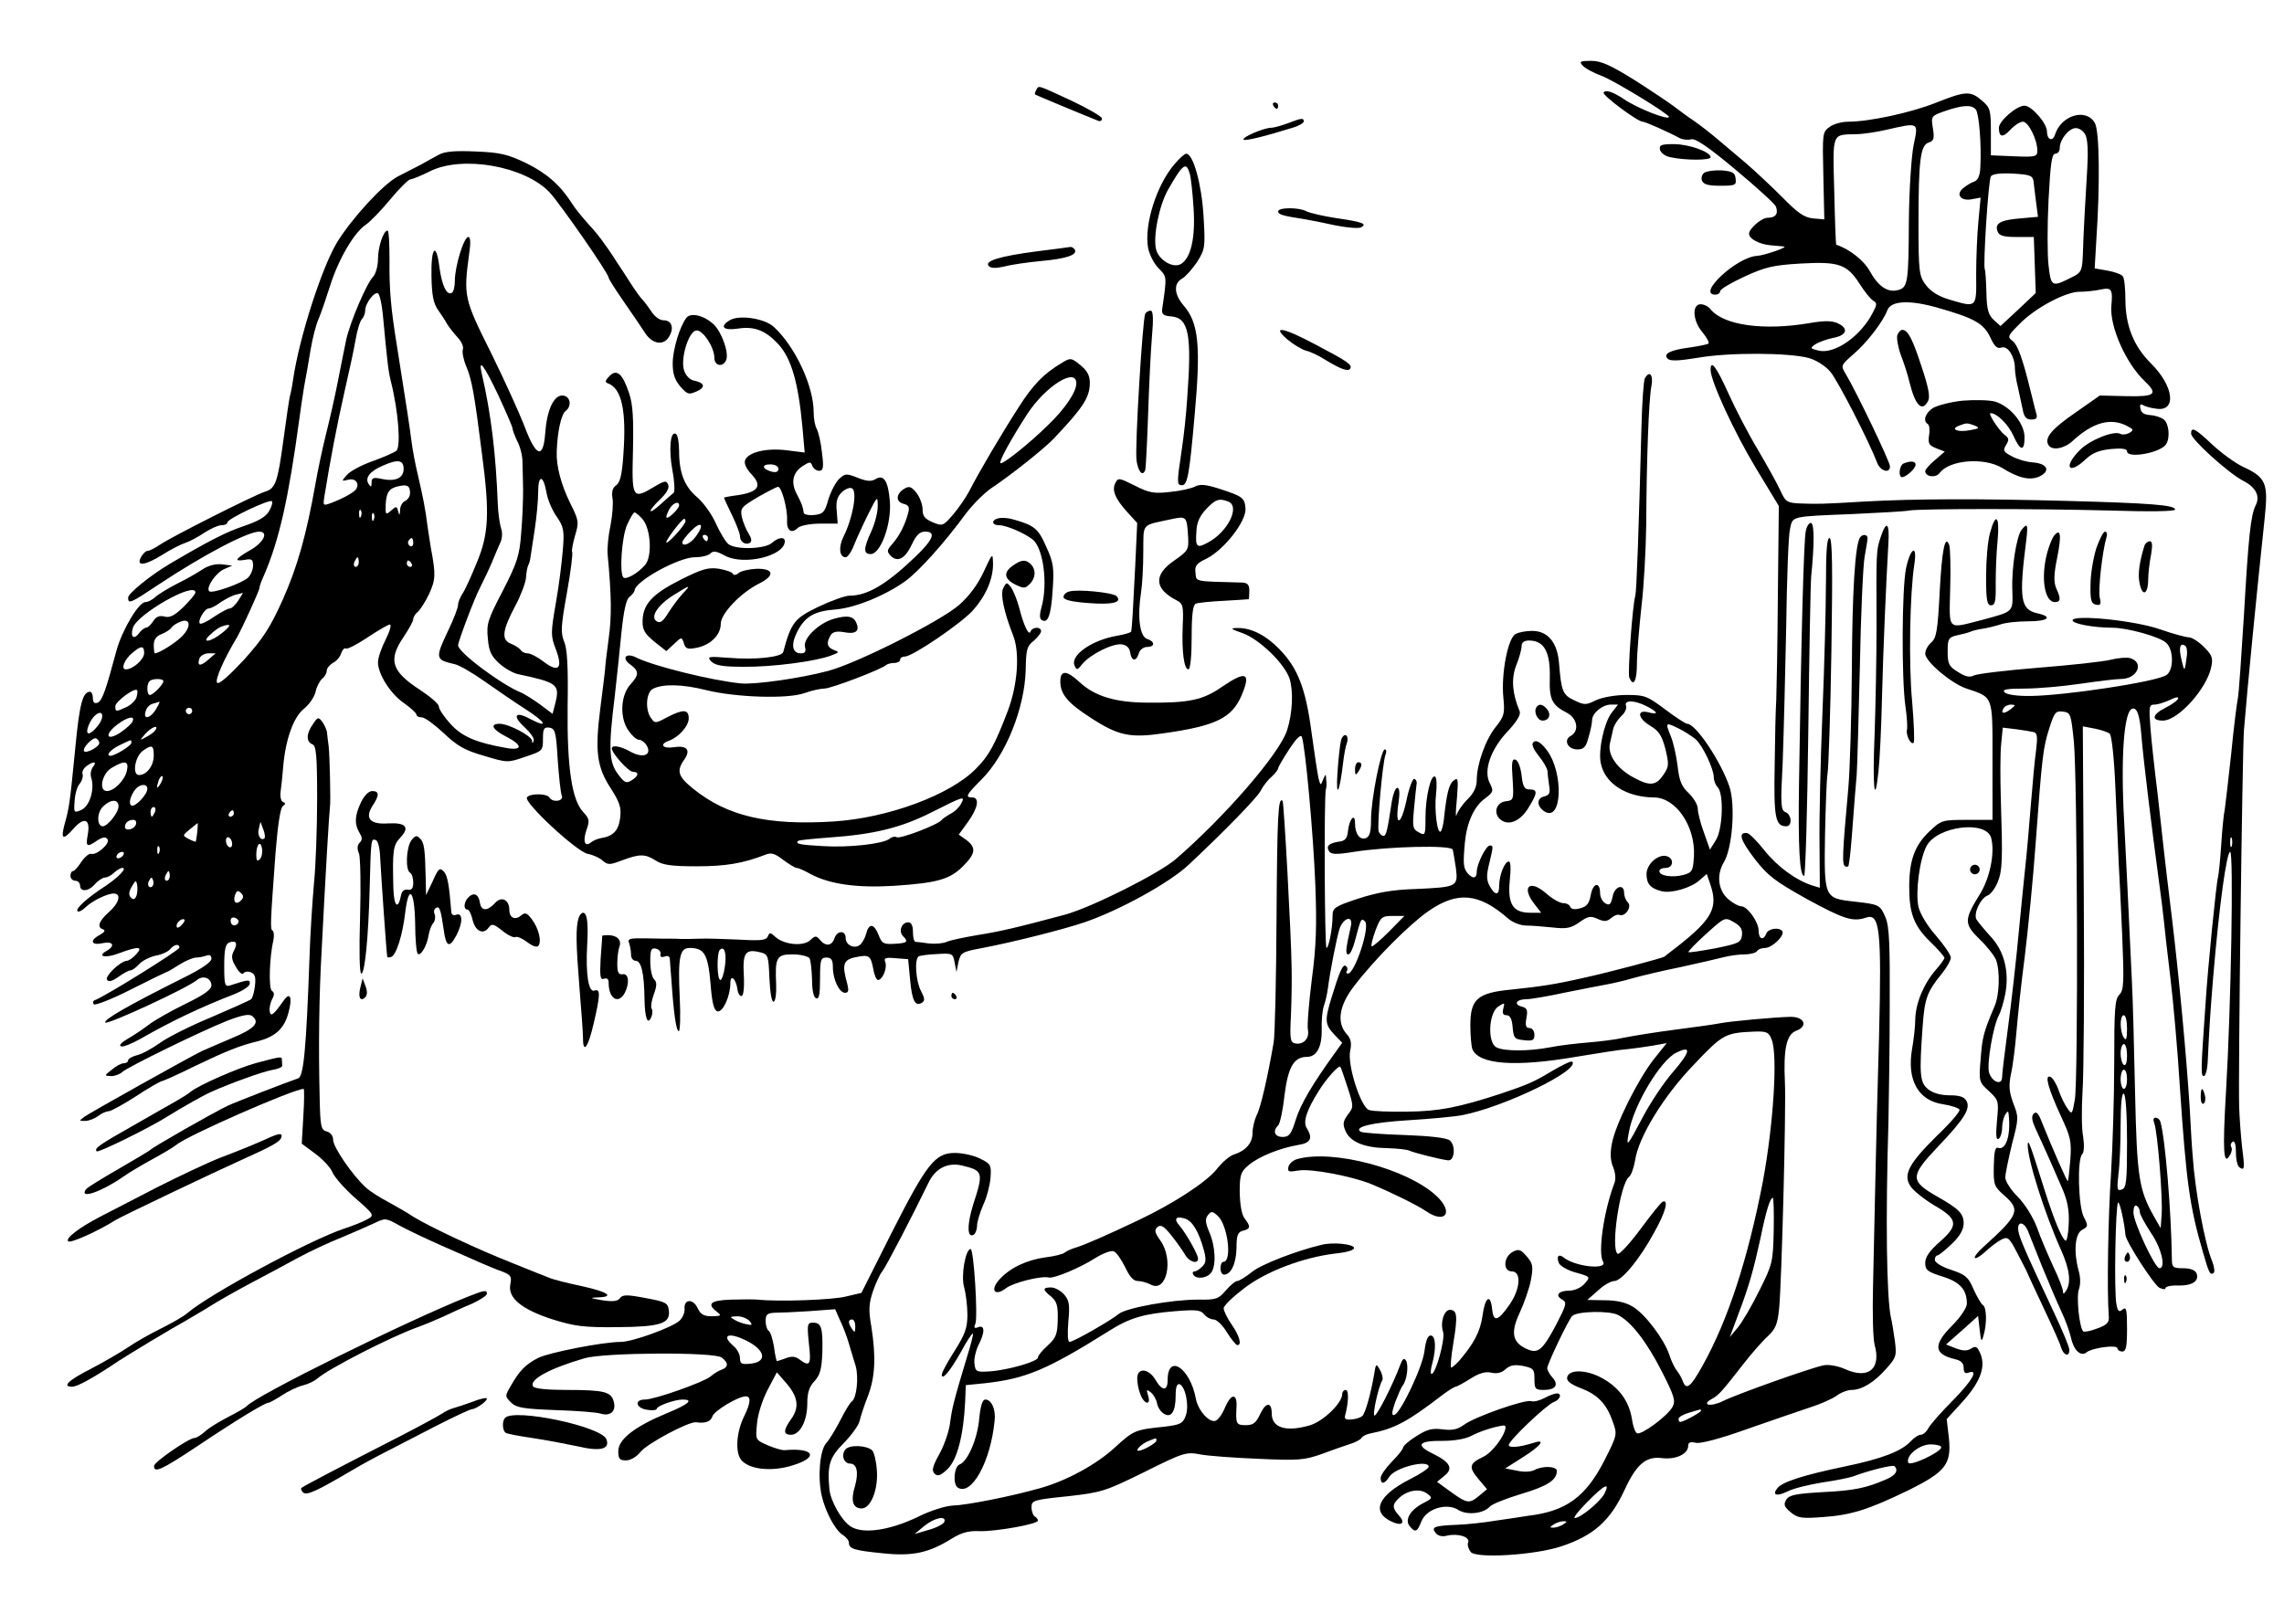
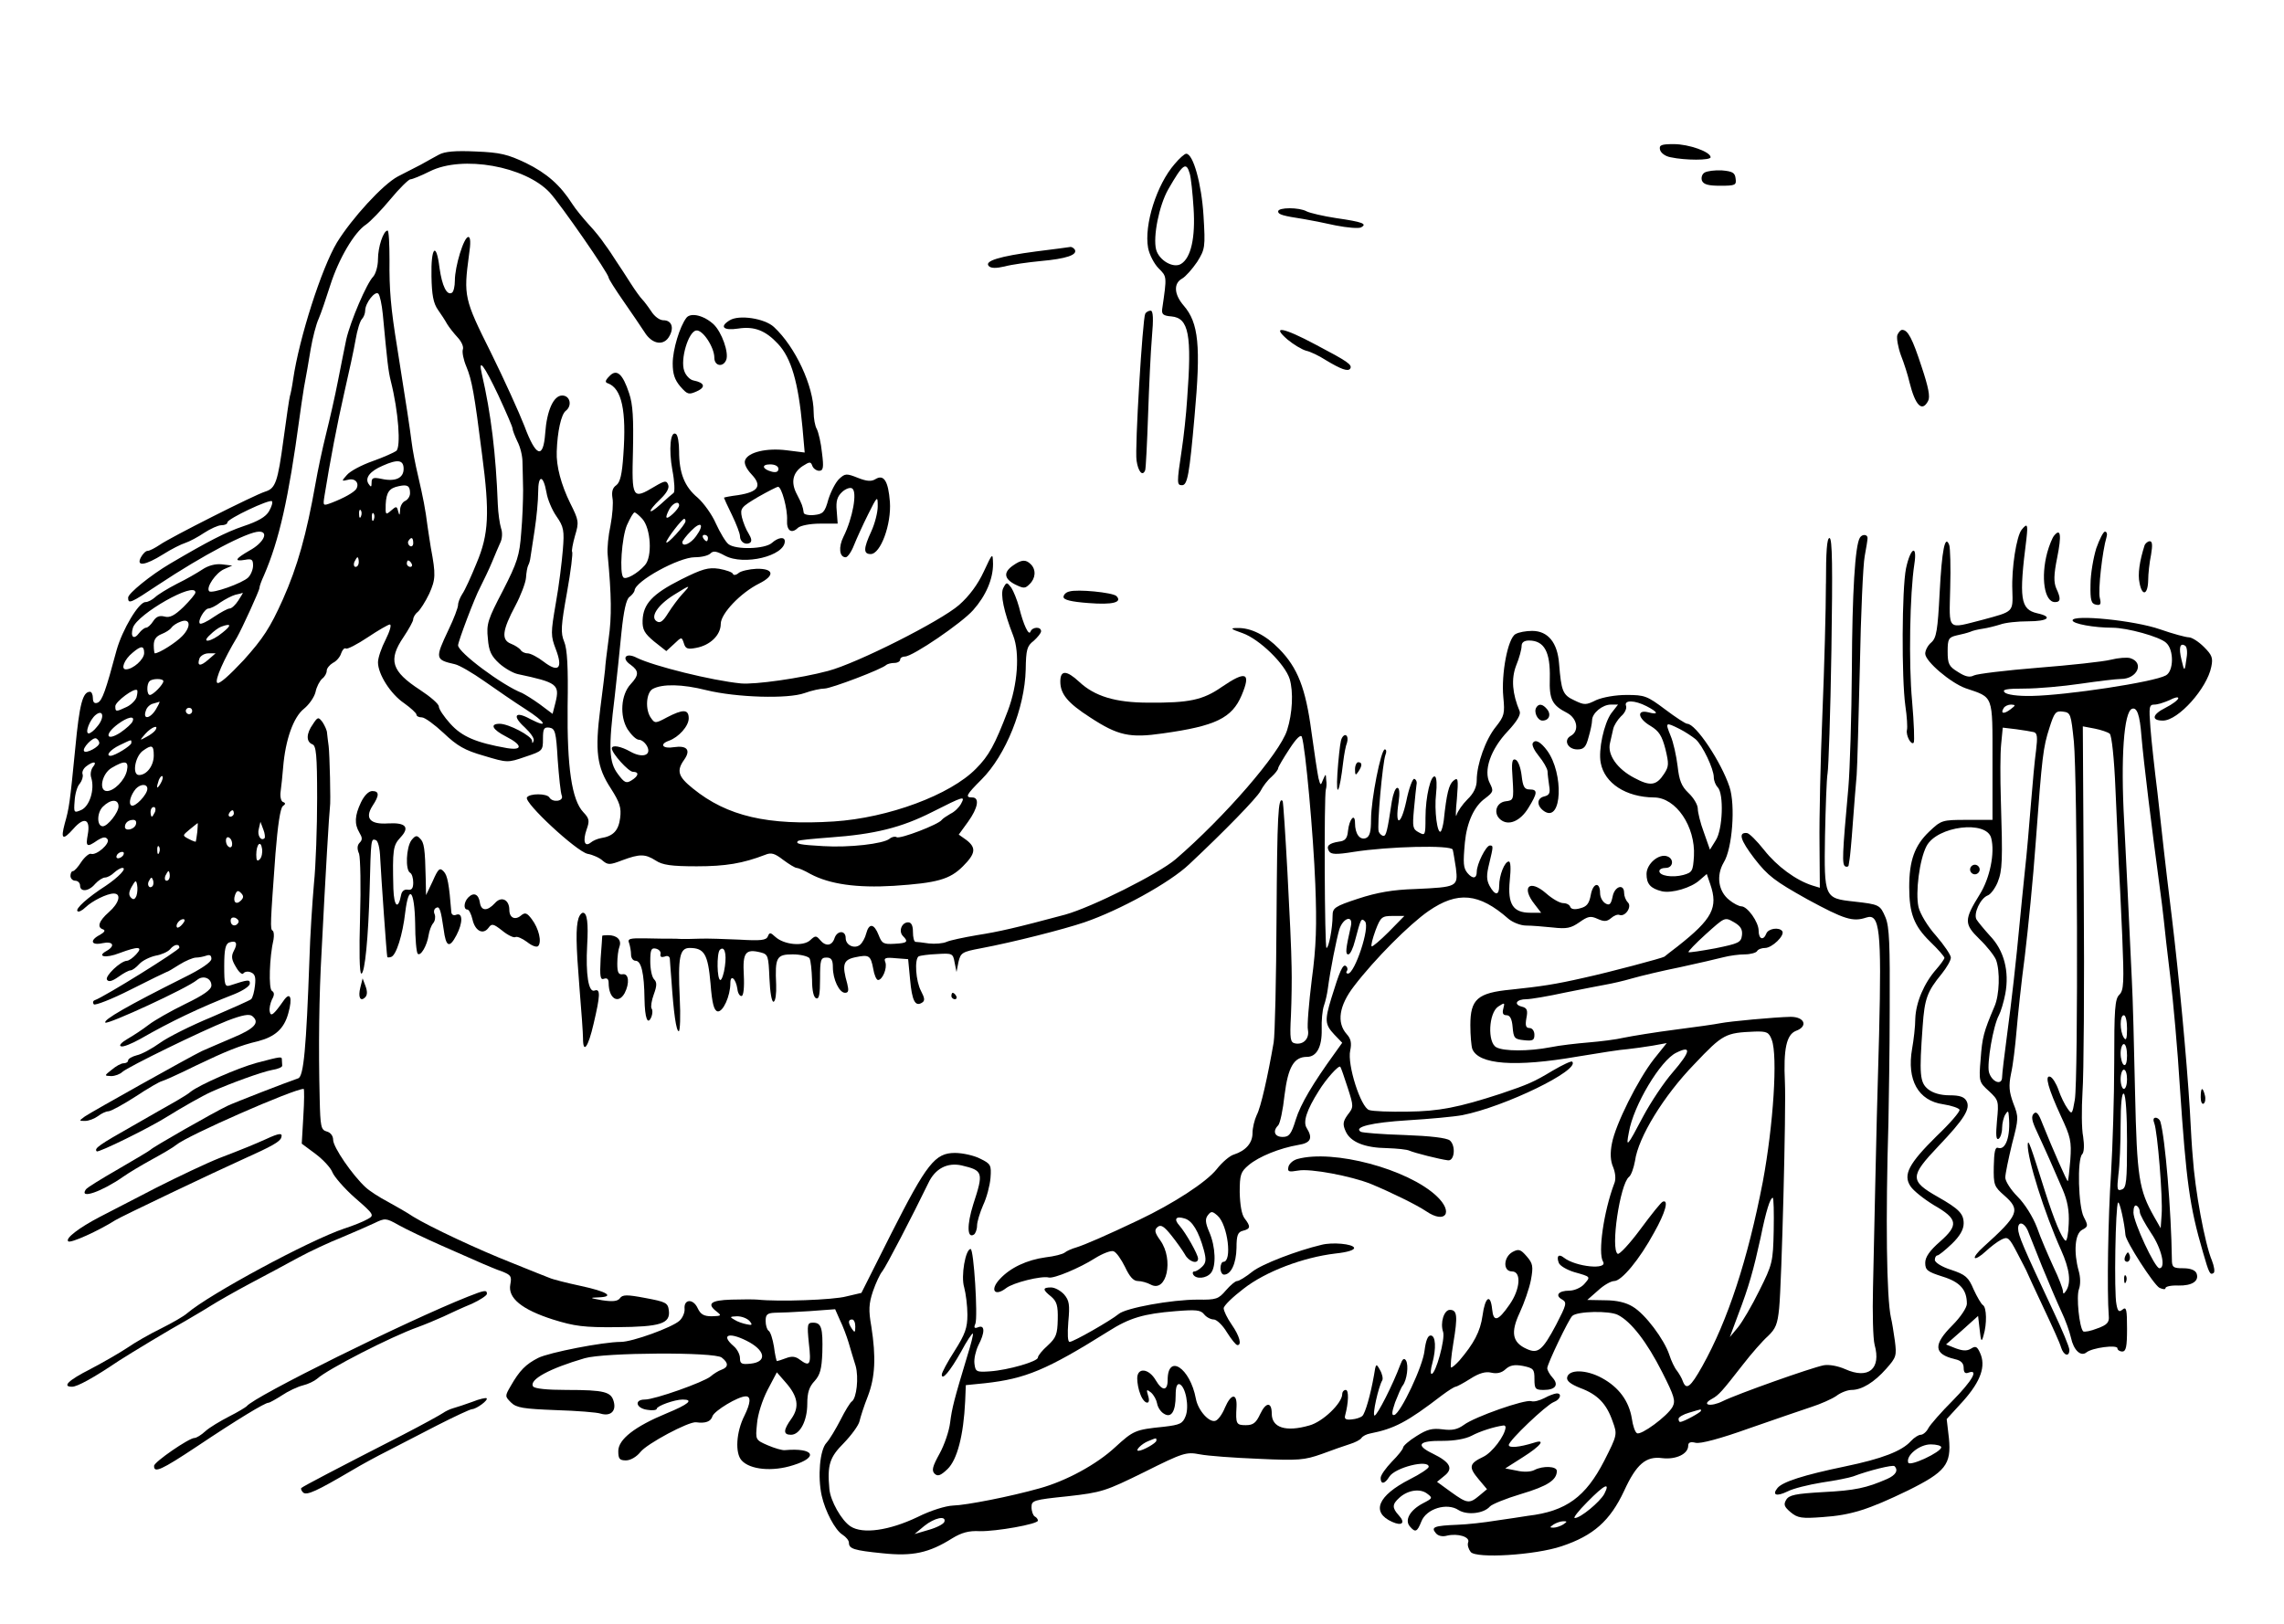
<svg xmlns="http://www.w3.org/2000/svg" viewBox="0 0 713 507" version="1.0">
-   <path d="M494 20.4c.6.8 3.3 2.3 5.8 3.2 4 1.5 21.2 12 21.2 12.9 0 1.2-9.9-2.7-14-5.5-3.4-2.3-5.8-3.1-6.4-2.1-.5.8 10.6 9.1 12.2 9.1.8 0 8.2 3.3 11.5 5.1 1 .5 2.6.7 3.6.4 1.3-.4 5.3 2.3 13.8 9.4 6.6 5.5 12.3 10.7 12.7 11.6.8 2.3-.1 3.5-2.6 3.5-1.9 0-5.8 3.4-5.8 5s3.3 3.3 6.8 3.6c2 .2 3.9.3 4.2.4 1 .3-6.5 2.8-8.5 2.9-6.3.3-19 12.1-13 12.1.8 0 1.5-.5 1.5-1.1s3.4-2.6 7.5-4.5c6.5-3 9-3.6 17.5-4.1 12-.7 14.6.2 18.5 6.3 1.6 2.5 3.5 4.9 4.3 5.3 1.2.7 1.2 1.2-.2 3.8-3.7 7.2-11.7 12.9-16.8 11.8-2.8-.7-2.8-.8-1.1-2 1.1-.7 3.6-1.6 5.6-2 4.3-.8 4.9-3 1.3-4.6-1.8-.8-4.2-.8-8.8 0-14.2 2.4-26.5.7-30.7-4.2-.7-1-2.2-1.7-3.2-1.7-2.8 0-2.5 5.2.6 8.8 1.4 1.7 2.2 3.3 1.8 3.5-.5.3-3.1.8-5.8 1.2-6.2.8-8.4 2-6.9 3.5.8.8 3.4.7 9.5-.3 9.7-1.7 28.4-1.6 34.6.1 2.4.7 5.2 2.5 6.7 4.3 2.3 2.7 12.1 21.8 14.6 28.4 1 2.6 4 3.5 4 1.1 0-1.4-10.6-23.5-13.8-28.8-1.6-2.7-1.6-2.7 2.5-6.3 4-3.4 9.2-10.1 10.5-13.7 1.2-2.9 6.8-3.2 15.4-.8 11.6 3.3 14.6 4.9 16.7 9.3 1.3 2.9 2.2 3.7 3.6 3.2 1.9-.6 4.1 2.9 4.1 6.5 0 1.1.4 3.9 1 6.2.5 2.4 1.2 5.5 1.5 7 .4 2 1.1 2.8 2.6 2.8 1.6 0 2-.5 1.6-1.8-.3-.9-1-4-1.7-6.7-2.6-10.6-4.1-14.8-5.8-16.1-1.6-1.2-1.4-1.6 2.2-5.2 4.8-5 14.6-10.2 18.9-10.1 1.7 0 4.7-.3 6.5-.7 3.4-.7 3.8-.1 3.3 5.2-.5 6.5 4.6 17.9 10.4 23.4 4.3 4.1 3.3 4.9-5.7 4.7l-8.3-.2-7.7 5.4c-7.4 5.1-9.7 7.9-8.3 10.1 1.1 1.8 4.9 1.1 7.5-1.3 6.4-5.9 12-7.4 17.2-4.6 1.9 1 1.9 1.2.5 2.1-1 .5-2.2.6-2.7.3-1.9-1.2-9.5 1.8-12.7 5-5.3 5.3-3.6 8 1.8 2.9 2.1-2 4.2-2.8 7.9-3.2 3.3-.3 5-.1 5 .7 0 2.4 10.5.5 12.2-2.2 1.3-2 .9-6.4-.7-7.7-.9-.7-2.8-1.3-4.3-1.4-1.8-.1-2.8-.7-3-2-.3-1.2 0-1.6.8-1.1.6.4 2.4.9 4 1.1 6.6 1.1 5.7-7-1.6-14.2-5.3-5.3-7.8-11.6-7.9-19.4 0-3.6-.3-7-.8-7.7-.4-.6-2.5-1.4-4.8-1.8l-4-.7.5-8.6c1.2-17.6 1-34-.4-36.7-2.6-4.9-10.6-2.6-12.5 3.6-.8 2.3-2.5 1.5-2.5-1.1 0-2.5-4.8-8-7-8-2.5 0-8 4.8-8 6.9 0 3 1.2 3.2 3.6.6 1.3-1.4 3-2.5 3.9-2.5 1.7 0 4.5 5.6 4.5 9 0 1.9-.5 2.1-7.2 1.8l-7.3-.3v-7.3c0-6.8-.2-7.6-2.8-9.8-3.6-3.1-5.1-3-14.4.7-7.8 3.1-20.8 5.9-27.3 5.9-2 0-4.6.7-5.8 1.6-2.3 1.6-2.3 2-2 15.3l.3 13.6-3.5-.3c-2.8-.3-4.8-1.7-9.5-6.5-3.4-3.4-8.5-8.2-11.4-10.7-3-2.5-7-5.9-9-7.6s-5.2-4.2-7.2-5.6c-2-1.3-4.9-3.5-6.5-4.7s-7.1-4.9-12.3-8.2c-7.4-4.6-10.3-5.9-13.4-5.9-3.3 0-3.8.2-2.7 1.4zm122.8 13.8c1 1.3 1.8 10.9 1.4 18.1-.1 2.6-.8 4-1.9 4.4-1 .3-2.6 1.3-3.5 2.1-2.4 2-.6 4.1 2.8 3.4l2.7-.5-.7 7.4c-.4 4.1-.7 11.6-.7 16.6.1 10.6.3 10.4-8.5 7.8-3.3-1-5.7-2.5-7.2-4.5-2.1-2.8-2.3-4-2.3-19.4 0-19.6.6-24.3 3.2-25.1 1.6-.5 1.8-1.3 1.3-4.4-.6-3.8-.6-3.9 3.7-5.4 5.5-1.9 8.4-2.1 9.7-.5zm-19.4 11c-.7 3.4-1.4 13.9-1.5 23.3-.1 20-.3 21.3-3.5 22.1s-6.1-1.2-8.8-6.1c-1.8-3.2-6.2-6.7-10.4-8.1-.1 0-.4-7.5-.6-16.7-.5-18.5-.8-17.6 6.7-17.8 2.3 0 6.7-.7 9.7-1.4 10.1-2.3 9.9-2.4 8.4 4.7zm53.6-3.1c.7 1.3.9 5.1.6 10.2-.6 9.9-1.2 20.3-1.4 27.4-.2 4.6-.5 5.4-2.9 6.6-6.8 3.5-7 3.4-7.8-3.4-.4-3.4-.4-12.6 0-20.5.6-11.3 1-14.4 2.1-14.4.8 0 1.4-.8 1.4-1.8 0-2.7 2.9-6.2 5-6.2 1.1 0 2.4.9 3 2.1zm-16.2 14.4c.1 1.1.5 4.1.8 6.6l.6 4.6-5.6.5c-6.2.5-8 1.6-7 4.1.5 1.3 1.9 1.7 5.9 1.7h5.4l.3 8.7.3 8.8-5.5 5.2-5.5 5.1-2.1-1.9c-1.7-1.6-2.2-3.3-2.3-8.6-.1-3.6-.3-6.8-.5-7.2-.6-1 1.1-27.8 1.9-29 .4-.8 3-1.1 6.8-.9 5.3.3 6.2.6 6.5 2.3zM323.5 28.1c-.4.6-.5 1.2-.4 1.4.3.2 14.4 6.1 19.7 8.2.6.3 1.2 0 1.2-.7 0-.6-4.3-3.1-9.6-5.6-10.8-5-10.1-4.8-10.9-3.3zM397.5 33c.3.5.8 1 1.1 1 .2 0 .4-.5.4-1 0-.6-.5-1-1.1-1-.5 0-.7.4-.4 1zM402 38.5c-1.9.7-4.3 1.4-5.3 1.4-2.4.1-9.1 3-8.5 3.7.5.5 6.6-1 15.6-3.8 1.7-.5 3.2-1.4 3.2-1.9 0-1.1-.7-1.1-5 .6z" />
  <path d="M518.2 46.7c.2 1 1.6 2.1 3.3 2.4 4.6 1 12.5 1 12.5 0 0-1.7-6.8-4.1-11.5-4.1-3.9 0-4.6.3-4.3 1.7zM137 48.3c-1.4.8-3.9 2.1-5.6 3.1-1.8.9-5 2.6-7.2 3.7-4.7 2.5-14.3 13-19 20.6-4.8 8-11.8 29.8-13.7 42.8-.3 2.2-.8 4.6-1 5.2-.2.7-1.1 6.8-2 13.5-1.8 13.4-2.5 15.3-5.7 16.3-3.3 1-29.8 14.4-32.9 16.6-1.5 1-3.2 1.9-3.8 1.9s-1.5.9-2.1 2c-1.6 3 1.3 2.6 6.9-.9 2.5-1.6 5.7-3.2 7-3.6 1.2-.4 3.9-1.8 5.8-3.1 2-1.3 4.4-2.4 5.4-2.4 1.1 0 1.9-.4 1.9-.9 0-1.1 13.1-7.3 13.9-6.6.3.4-.1 1.7-.9 3.1-1 1.8-3.5 3.2-8 4.7-5.6 1.9-11 4.7-22.9 11.7-6.1 3.6-13.1 9.3-13.1 10.6 0 2.1.7 1.8 9.4-4 14-9.3 27.9-16.6 31.5-16.6 3.1 0 1.4 3.5-3 5.9-4.5 2.6-5 3.5-1.4 2.9 2.1-.4 2.5-.1 2.5 1.8 0 1.2-.7 2.9-1.5 3.7-1.8 1.8-11.4 5.2-12.2 4.3-1.1-1.1 2.1-5.8 4.7-6.9l2.5-1.1-3.3-.4c-2-.2-4.2.4-6 1.6-1.5 1-5.1 3.1-8 4.5-2.9 1.5-6 3.4-6.8 4.2-.9.8-2.2 1.5-3 1.5-2.1 0-7.2 8.6-9 15-3.4 12.7-4.5 15.8-5.9 16.4-1 .4-1.5-.1-1.5-1.4 0-1.1-.4-2-.9-2-2.3 0-3.3 3.9-4.6 17.6-1.7 17.3-1.9 18.7-3.3 23.6-1.3 4.9-.6 5.3 2.7 1.6 3.4-3.9 5.4-3.1 4.5 1.8-.7 3.8-.3 4.1 3 1.8 1.8-1.1 2.6-1.2 3.2-.3.8 1.3-3.5 5.1-5.2 4.5-.5-.2-1.9.9-3 2.5-1 1.6-2.2 2.9-2.6 2.9-.5 0-.8.7-.8 1.5s.7 1.5 1.5 1.5 1.5.7 1.5 1.5c0 2.1 2.7 1.9 4.7-.5 1-1.1 2.4-2 3.1-2s2-.7 2.8-1.5c.9-.8 2-1.5 2.6-1.5 1.6 0-1.2 2.9-5.2 5.6-5.6 3.6-9.6 7.2-8.8 7.9.3.4 1.5-.2 2.5-1.2 2.1-2 6.7-4.3 8.8-4.3 2.5 0 1.7 3-1.5 5.8s-3.8 4.8-1.8 5.4c.8.3.4.9-1 1.7-3.3 1.7-2.8 3.4.8 2.6 3.3-.7 4.1.8 1.3 2.4-3.3 1.8-.3 2.4 4 .7 5.9-2.2 7.5-2.1 5.2.4-1 1.1-2.3 2-2.9 2-2 .1-6.9 4.8-6.2 5.9.5.8 1.6.5 3.6-.9 1.5-1.1 3.2-2 3.7-2 .6 0 1.8-.9 2.8-2s3.3-2.2 5.1-2.6c1.8-.3 3.8-1.2 4.5-2 1.3-1.6 2.9-1.8 2.9-.5 0 .8-23.3 15.3-26.4 16.4-.6.2-.7.8-.3 1.3.4.4 5.6-1.6 11.5-4.6s10.9-5.4 11.2-5.5c.3 0 2.1-1.1 4-2.3s4.3-2.2 5.2-2.2 2.3-.3 3.2-.6c1.1-.4 1.6-.1 1.6 1 0 1-3.2 3.2-8.7 5.9-17.4 8.7-25.2 13.2-24.4 14 .7.7 25.5-10.7 28.6-13.3 1.9-1.6 4.5-.6 4.5 1.7 0 1.3-2.4 3-8.2 5.8-4.5 2.2-9.6 5.1-11.4 6.5s-4.7 3.3-6.6 4.4-2.8 2.1-2 2.3c.6.3 3.3-.8 6-2.3 9.4-5.4 18.6-9.8 29.4-14 2.7-1.1 4.8-2.5 4.8-3.3 0-1.3-.4-1.3-6.2.6-1.6.5-1.8-.2-1.8-6.1 0-5.1.4-6.8 1.5-7.3 2.3-.8 2.8.2 1.5 2.6-.9 1.7-.7 2.8.7 5.1.9 1.6 2 2.5 2.3 1.9.4-.5 1.4-.7 2.3-.3 1.3.5 1.6 1.5 1.3 4.1-.2 1.9-.7 3.8-1.2 4.3-.5.4-6.1 2.9-12.4 5.6-6.3 2.6-13.5 6.2-16 8s-5.8 3.6-7.3 3.9c-1.5.4-2.7 1.1-2.7 1.6s-.6.9-1.4.9-2.4.9-3.7 2c-2.4 1.9-2.4 1.9-.2 2 1.2 0 2.8-.6 3.5-1.3 1.8-1.6 24.7-12.8 32.8-16 4.7-1.8 6.9-2.2 7.8-1.4 2.4 2 .7 3.9-6.3 6.8-3.8 1.6-8.1 3.5-9.5 4.1-4.1 2-34.3 18.9-36.5 20.4-1.9 1.4-1.9 1.4.1 1.4 1.1 0 2.9-.7 4-1.5 1-.8 2.5-1.5 3.2-1.5.8 0 4.6-2.1 8.5-4.6 3.9-2.6 7.6-4.7 8.2-4.8.5-.1 5.3-2.2 10.5-4.8 9.6-4.6 14-6.4 19.6-7.7 5.3-1.4 8.1-3.9 9.4-8.7 1.4-4.9.6-7-1.5-3.9-3.1 4.4-4 5.1-4.3 3.3-.2-.9.2-2.6.7-3.7.8-1.4.8-2.2 0-2.7-1.1-.6-.8-10.6.5-16.1.2-1.3.1-2.5-.3-2.7-.8-.5-.7-2.1.9-24.1.7-8.7 1.5-14.2 2.3-14.8.9-.6.9-1 0-1.3-.6-.3-.9-1.7-.7-3.2s.6-5 .8-7.7c.7-8.5 3.2-15.6 6.5-18.2 1.6-1.3 3.2-3.6 3.6-5.2.3-1.6 1.3-3.5 2.1-4.2.8-.6 1.4-1.7 1.4-2.5 0-.7.9-1.8 1.9-2.4 1.1-.5 2.3-1.9 2.6-3 .4-1.1 1-1.8 1.5-1.5.4.3 3.5-1.3 6.8-3.5s6.4-4 6.9-4c.6 0 0 2.1-1.3 4.7-1.3 2.5-2.4 5.7-2.4 7.1 0 3.7 3.9 9.9 8.2 12.8 2.1 1.5 3.8 3.1 3.8 3.5 0 .5.7.9 1.7.9.9 0 3.9 2.2 6.8 4.9 4.2 4 6.6 5.4 12.6 7.1 7.3 2.2 7.4 2.2 12.9.3 5.4-1.8 5.5-1.9 5.5-5.6 0-3.2.3-3.7 2-3.5 1.8.3 2.1 1.3 2.6 10 .4 5.4.9 10.4 1.3 11.3.6 1.7-2.9 2.2-3.9.5-.8-1.3-6.2-1.3-7 0-1 1.6 15.4 16.8 18.9 17.6 1.7.3 3.9 1.3 4.8 2.2 1.6 1.3 2.2 1.3 6.1-.2 5.4-2 7.1-2 10.4.1 2.1 1.4 4.9 1.8 12.8 1.8 9 0 14.4-.9 21.4-3.6 1.9-.8 3-.4 5.6 1.6 1.9 1.4 3.7 2.5 4.2 2.5s2.4.8 4.3 1.9c6 3.2 14.5 4.4 26 3.7 13.6-.9 17.5-2 21.6-6.1 4-4 4.2-5.8 1.1-8.2l-2.4-1.7 2.9-4c3.1-4.3 3.7-7.6 1.3-7.6-2.3 0-1.9-.8 2.9-5.6 7.6-7.6 13.5-22.3 13.8-34.3.1-6.3.4-7.4 2.5-9 1.2-1.1 2.3-2.4 2.3-3 0-1.5-2.7-1.4-3.3.1-.5 1.5-2.2-2-3.6-7.7-.6-2.2-1.7-4.9-2.4-6-1.4-1.8-1.5-1.8-2.5.1s.2 7.5 3.1 14.9c2.1 5.4 1.4 15.3-1.7 23.5-4 10.5-5.9 14-9.9 18-8 8.2-27.4 15.4-44.4 16.5-20.6 1.3-33.3-1.6-44-10.3-4.6-3.7-5.2-5.5-2.7-9 2.1-3 .9-4.5-3.2-3.9-3.5.6-4.7-.9-1.6-2s6.2-4.6 6.2-7c0-2.9-1.8-2.9-6.8-.3-3.5 1.9-3.8 1.9-4.9.3-2-2.6-1.6-8.1.5-9.2 3-1.6 9.2-1.5 16.7.4 9.4 2.3 25.5 2.8 30.7.9 2.2-.8 5-1.4 6.2-1.4 2 0 18.1-6.1 19.3-7.4.4-.3 1.5-.6 2.5-.6s1.8-.5 1.8-1c0-.6.7-1 1.5-1 2.4 0 17.8-10.5 21.3-14.5 4-4.5 6.2-9.7 6.2-14.4-.1-3.6-.1-3.6-2.9 2.4-1.8 3.9-4.5 7.6-7.7 10.4-5.7 5-31.8 18.2-40.9 20.6-8.6 2.3-22.8 4.3-27.2 3.9-9.1-.9-27.2-5.4-32.5-8-3.4-1.8-5 .1-1.9 2.2 2.6 1.9 2.6 3.2 0 6-3.1 3.3-3.5 10-1 14.1 1.2 1.8 2.7 3.3 3.6 3.3.8 0 1.9.9 2.5 2 1.5 2.9-1.5 3.8-5.2 1.7-3-1.7-5.8-2.2-5.8-1 0 1.5 5.2 7.3 6.6 7.3 2 0 1.8 1.3-.5 2.7-1.6 1-2.2.7-4.2-2-2.8-3.7-3-8.1-1-24.2.6-5.5 1.6-14.5 2.1-20 .7-6.8 1.5-10.4 2.5-11.1.8-.6 1.5-1.5 1.6-2 .1-2.9 13.8-10.4 18.8-10.4 2.1 0 4.2-.5 4.9-1.2.9-.9 1.9-.7 4.5.7 5.9 3.2 18.7.1 18.7-4.5 0-1.5-2.1-1.2-4 .5-2.2 2-11.4 2.2-13.6.4-.9-.7-2.6-3.6-3.9-6.4-1.2-2.8-3.8-6.4-5.7-8.1-4.1-3.4-5.8-7.7-5.8-14.5 0-2.6-.4-5.1-1-5.4-1.7-1.1-2.3 4.7-1.1 11.3.7 3.6.8 6.8.4 7.1s-2.3 1.9-4 3.5c-4.2 3.8-4.3 2.4-.2-1.5 2-1.9 2.9-3.5 2.5-4.5-.5-1.4-1-1.4-4.2.5-7 4.2-7.2 3.8-6.8-11.2.2-9.9 0-14.4-1.2-17.9-2-6.1-3.9-7.8-6.2-5.3-1.3 1.3-1.4 1.9-.4 2.2 4.3 1.6 5.8 8.5 4.8 22.3-.4 6.1-1 8.6-2.2 9.5-1.2.8-1.5 2.1-1.2 4 .3 1.5 0 5.3-.6 8.5-.7 3.2-1.1 7.3-.9 9.2 1.2 12.8 1.3 19.3.3 26.3-.6 4.4-1.1 8.7-1.1 9.5-.1.8-.7 6.3-1.5 12.2-1.7 13.4-1.1 18.3 3.3 25 2.8 4.4 3.3 6 2.9 9.2-.5 3.9-2.1 5.7-6 6.3-1.1.2-2.5.8-3.2 1.4-1.9 1.5-2.5-.5-1.3-4 1-2.8.9-3.5-1-5.5-3.6-3.8-5.1-14-4.9-33.1.2-12.2-.1-17.9-1.1-20.2-1.1-2.7-1-4.8.9-15.3 1.2-6.7 1.9-12.4 1.6-12.7-.2-.3.2-2.5.9-5 1.3-4.3 1.2-4.8-1.5-10.2-2.8-5.7-4.4-11.6-4.2-16.1.2-6.3 1.4-11.6 2.8-12.7 2.1-1.6 1.4-4.8-1.1-4.8-2.7 0-4.8 4.7-5.3 11.8-.6 8.2-2.9 7.4-6.5-2.3-1.6-4.1-6.3-14.5-10.5-23-8.3-16.6-8.5-17.6-6.8-30.3.6-3.9.5-5.7-.2-5.7-1.4 0-4.2 9.2-4.2 13.6 0 1.8-.4 3.5-.9 3.8-1.6 1-3.1-2.1-3.9-7.8-1-8.3-2.7-6.5-2.5 2.7.1 5.8.6 8.4 2 10.4 1 1.4 2.3 3.4 2.9 4.5.6 1 2.1 2.9 3.3 4.2s1.9 2.9 1.6 3.7.2 3.3 1.1 5.4c1.7 4.1 2.5 8.4 4.9 27.5 2.4 18.2 2.1 24.8-1.7 33.8-1.7 4.2-3.7 8.6-4.5 9.7-.7 1.1-1.3 2.6-1.3 3.4s-1.3 4.3-3 7.8c-4.2 8.9-4.2 9.3 2 10.7 1.4.3 5.5 2.7 9.2 5.3s9.5 6.6 12.8 8.7c6.4 4.1 7.5 6.2 1.5 3.1-4.7-2.6-5.7-1-1.7 2.6 1.8 1.7 3.1 3.5 2.8 4.2-.3.9-.5.9-.5 0-.1-1.5-7.3-5.3-10.1-5.3-3.2 0-2.3 1.8 2 4 5.1 2.6 5.3 4.4.3 3.6-9.7-1.7-14.1-3.6-17.7-7.6-2-2.2-3.6-4.6-3.6-5.4s-2.7-3.1-5.9-5.2c-8.9-5.8-10-9.3-5.1-16.5 1.6-2.4 3-4.9 3-5.5s.6-1.7 1.4-2.3c.8-.7 2.4-3.2 3.6-5.7 2-4.5 2.1-5.9.5-14.4-.2-1.4-.7-4.3-1-6.5-.7-5.6-1.4-9.1-3-16-.8-3.3-1.7-8-2-10.5-.5-4-1.6-11.3-4.5-29.5-2-12.2-2.5-18.2-2.4-27.3 0-5-.2-9.2-.6-9.2-1.3 0-3 5.1-3 9 0 2.1-.7 4.5-1.5 5.4-2 2-7.1 13.9-8.4 19.6-.5 2.5-1.7 8.3-2.6 13s-2.6 12.1-3.7 16.5-2.6 11.4-3.3 15.5c-2.8 15.8-5.6 25.9-10.2 36.2-4 8.9-6.2 12.2-12.2 18.9-4.5 4.8-7.7 7.7-8.3 7.1-.8-.8 2.1-7.4 6.2-14.2 1.5-2.6 7-14.6 7-15.4 0-.5.6-2.2 1.4-3.9 4.8-11.1 7.7-24.1 11.1-49.2.3-2.2.9-6.5 1.4-9.5.6-3 1.5-8.4 2.1-12 .6-3.5 1.7-7.8 2.5-9.5.7-1.6 2.3-6.3 3.6-10.4 2.6-8.2 7.5-16.6 11.2-19 1.3-.9 4.7-4.4 7.6-7.9 2.8-3.4 5.7-6.2 6.2-6.2.6 0 3.3-1.1 6.1-2.5 10.2-5.1 29.7-1.6 37.4 6.6C175 63.8 190 85.4 190 86.7c0 .4 2.1 3.7 4.6 7.3s5.5 8 6.6 9.7c2.4 3.9 6.1 4.4 7.8 1.2 1.5-2.7.6-4.9-1.9-4.9-1.2 0-2.8-1.2-3.8-2.8-1-1.5-2.3-3.2-2.8-3.7-.6-.6-2.2-2.8-3.6-5s-3.4-5.3-4.5-6.9c-1-1.6-2.6-4-3.6-5.3-.9-1.4-3.1-4.2-5-6.2-1.8-2-4.2-4.9-5.2-6.5-3.7-5.8-7.9-9.5-14.4-12.7-5.7-2.7-8-3.3-15.7-3.6-6.4-.3-9.7 0-11.5 1zm-17.5 49.8c1.4 14.9 1.7 17.7 2.5 20.9 2.4 9.5 3.2 20.6 1.7 21.8-.7.5-4 2-7.4 3.2s-7 3.1-8 4.3c-1.8 2-1.7 2 .4 1.5 2.2-.6 3.6 1.1 2.5 2.9-.8 1.1-3.8 2.8-7.7 4.3-2.7 1-2.7 1-2.2-2.2 1.7-10.6 4-22.7 6.2-32.3 1.4-6.1 3-13.4 3.5-16.4s1.4-5.9 2-6.5c.5-.5 1-1.7 1-2.6 0-2.4 3.1-6.3 4.1-5.3.5.5 1.1 3.4 1.4 6.4zm36.1 25.4c2.4 5.2 4.4 9.8 4.4 10.3s.7 2.3 1.5 4c.9 1.7 1.6 4.5 1.6 6.4.1 1.8.1 5.8.2 8.8 0 3-.2 9.1-.6 13.4-.5 7-1.2 9.2-5.7 18-4.7 9-5.2 10.4-4.7 15 .3 4 1.1 5.5 3.6 7.8 1.7 1.5 4.3 3 5.8 3.3 12.2 2.6 13.1 3.2 11.7 8.9l-.9 3.5-4-3c-2.2-1.6-4.7-3.1-5.5-3.5-6.2-2.4-20-12.7-20-14.9 0-1.2 5.3-15.2 6.9-18.1 1.1-2.2 2.8-5.7 3.7-7.9s2.1-5 2.6-6.1c.6-1.2.7-3.2.2-4.5-.4-1.3-.9-4.7-1-7.4-.6-15.8-2.1-28.3-5-40.8-1.2-5.2.7-2.7 5.2 6.8zM126 146.4c0 2.9-2.6 4.1-7 3.1-2.5-.5-3-.3-3 1.2s-.2 1.5-1 .3c-1.1-1.8.5-3.9 4.5-5.6 4.7-2.1 6.5-1.8 6.5 1zm44.6 7.4c.3 2 1.7 5.4 3.1 7.4 2.3 3.3 2.5 4.5 2 10.5-.3 3.7-1.2 11.2-2.2 16.7-1.6 9.3-1.6 10.1 0 14.3 2.3 6 .9 7.5-3.8 3.9-1.8-1.4-4.1-2.6-5-2.6s-1.9-.5-2.2-1.1c-.4-.5-1.7-1.4-3-1.9-3.1-1.2-2.7-4.2 1.4-11.9 1.7-3.2 3.2-7.2 3.3-8.7.1-1.6.4-3.3.7-3.9.3-.5.6-1.6.7-2.5.1-.8.7-4.7 1.3-8.5.6-3.9 1.1-9.2 1.1-11.8 0-5.6 1.6-5.5 2.6.1zm-42.6.2c0 1-.7 2-1.5 2.4-.8.3-1.6 1.6-1.6 2.8-.1 1.8-.2 1.9-.6.5-.4-1.7-.6-1.7-2.2-.3-1.7 1.5-1.8 1.4-1.7-1.9.2-3.8 1.1-5.1 4.1-5.7 2.7-.6 3.5-.1 3.5 2.2zm84 3.8c0 .5-.9 1.7-2 2.7-2.2 2-2.6 1.4-1-1.6 1.1-1.9 3-2.6 3-1.1zm-99.3 3.4c-.3.8-.6.5-.6-.6-.1-1.1.2-1.7.5-1.3.3.3.4 1.2.1 1.9zm4 1c-.3.8-.6.5-.6-.6-.1-1.1.2-1.7.5-1.3.3.3.4 1.2.1 1.9zm83.8-.2c2.7 3 3.2 11.9.8 14.5-2.3 2.6-5.9 4.6-6.7 3.8-1.3-1.3-.5-12.5 1.1-16.3 1-2.2 2-4 2.4-4 .3 0 1.4.9 2.4 2zm13.5.7c0 1.2-6 7.7-6 6.6 0-.9 4.9-7.3 5.6-7.3.2 0 .4.3.4.7zm3.3 4.7c-1.7 2.4-4.3 3.5-4.3 1.9 0-.4 1.2-2 2.7-3.5 3.2-3.3 4.3-2.1 1.6 1.6zm3.7.6c0 .5-.2 1-.4 1-.3 0-.8-.5-1.1-1-.3-.6-.1-1 .4-1 .6 0 1.1.4 1.1 1zm-92 1.6c0 .8-.5 1.2-1 .9-.6-.4-.8-1.1-.5-1.6.9-1.4 1.5-1.1 1.5.7zm-17 5.9c0 .8-.4 1.5-1 1.5-.5 0-.7-.7-.4-1.5.4-.8.8-1.5 1-1.5s.4.7.4 1.5zm16.5.5c.3.5.1 1-.4 1-.6 0-1.1-.5-1.1-1 0-.6.2-1 .4-1 .3 0 .8.4 1.1 1zM61 185c0 .5-1.7 2.5-3.7 4.5-2.8 2.7-4.3 3.5-6 3-1.6-.4-2.6.1-3.5 1.5-.7 1.1-1.7 2-2.2 2s-1.5.8-2.2 1.7c-1.6 2.2-2.8 1.2-1.9-1.7 1.4-4.3 19.5-14.6 19.5-11zm13.4 2.5c-.9 1.4-2.1 2.5-2.7 2.5s-2.8 1.2-4.9 2.6c-2.1 1.5-4.1 2.4-4.4 2.1-.8-.8 1.5-4.7 2.7-4.7.6 0 2.3-.8 3.7-1.9 1.5-1 3.6-2.1 4.7-2.4 1.1-.2 2.1-.5 2.3-.6.1 0-.5 1-1.4 2.4zm-17.5 11.1c-1.9 2-7.2 5.4-8.6 5.4-.1 0-.3-1.1-.3-2.5 0-1.8.7-2.8 2.4-3.5 1.3-.5 2.7-1.4 3.1-2s1.7-1.5 2.9-1.9c3-1.2 3.4 1.5.5 4.5zm12.6-1.1c-3.6 3-7 3.5-3.9.7 1.1-1.1 2.6-2.2 3.4-2.5 3.2-1.2 3.4-.5.5 1.8zM45 203.9c0 2-3.5 5.1-5.7 5.1-1.7 0-.5-3.1 2.1-5.2 2.7-2.3 3.6-2.2 3.6.1zm20 2.1c-2.5 2.2-3.6 2-2.7-.5.4-.8 1.6-1.5 2.8-1.5h2.2l-2.3 2zm-14 6.7c0 1-3.2 4.3-4.2 4.3s-1.1-3.4-.1-4.3c.8-.9 4.3-.9 4.3 0zm-8.4 5.1c-.4 1-1.8 2.4-3.2 3-3.2 1.5-3.4 1.5-3.4-.3 0-1.4 6-5.9 6.8-5 .2.2.1 1.2-.2 2.3zm6.4 3.1c-1.8 3.5-4.7 4.2-3.4.8.3-.9 1.3-1.8 2.2-2 1-.3 1.8-.5 2-.6.1 0-.2.8-.8 1.8zm11 1.1c0 .5-.4 1-1 1-.5 0-1-.5-1-1 0-.6.5-1 1-1 .6 0 1 .4 1 1zm-29.7 4.9c-.9 1.2-2.1 2.1-2.6 2.1-1.3 0 .3-4.3 2.2-5.8 2.4-1.9 2.8 1 .4 3.7zm11.1-1.7c-.2.7-2 2.3-3.9 3.6-4.4 2.8-5 .5-.7-2.7 3.1-2.3 5.4-2.7 4.6-.9zm7.1 2.8c-.3.5-1.6 1.5-2.8 2.1-2.2 1.2-2.2 1.2-.3-1 1.9-2.1 4.3-3 3.1-1.1zM31 232c0 1.2-4 3.3-4.7 2.6-.9-.8 2.8-4.7 3.8-4 .5.3.9.9.9 1.4zm10 0c0 .8-5.1 4-6.5 4-1.6 0-.1-1.9 2.8-3.3 4-1.9 3.7-1.9 3.7-.7zm7 3.9c0 3.2-2.2 6.1-4.6 6.1-2.2 0-1.3-5.6 1.1-7.5 2.9-2.1 3.5-1.9 3.5 1.4zm-19 3.6c-.6.8-.9 2.3-.5 3.4 1.1 3.6-.5 8.8-3.1 10-2.3 1-2.4.9-2.1-2.8.1-2.1.8-4.6 1.6-5.4.7-.9 1.1-2.2.9-2.9-.3-.7.2-1.8 1.1-2.5 2.2-1.7 3.6-1.6 2.1.2zm10.6 1.2c-.7 3-4 6.3-6.2 6.3-2.7 0-1.6-5.4 1.4-7.2 4.2-2.5 5.5-2.3 4.8.9zm10.5 4c-1.2 2-1.4 1.4-.5-1.2.4-.9.9-1.4 1.1-1.1.3.2 0 1.3-.6 2.3zm-4.1 1.6c0 1.8-3.9 5.9-5 5.2-1-.6-.2-3.3 1.4-5.2 1.5-1.6 3.6-1.6 3.6 0zm254 4.7c-.6 1.1-2 2.5-3.3 3.1-1.2.7-2.4 1.5-2.7 1.9-.9 1.4-13.1 6.1-14.1 5.4-.5-.3-1.5-.1-2.2.5-2 1.6-12.6 2.8-20.7 2.3-7.2-.4-8.8-.7-7.9-1.6.2-.3 4.7-.7 9.9-1.1 14.1-1 22.4-3.1 31.9-7.9 10.1-5.1 10.5-5.2 9.1-2.6zm-263 .8c0 1.9-3.4 6.2-4.9 6.2-1.9 0-1.9-4.2 0-6.1 2.4-2.4 4.9-2.5 4.9-.1zm11.4 1.7c-.4.8-.8 1.5-1 1.5s-.4-.7-.4-1.5.4-1.5 1-1.5c.5 0 .7.7.4 1.5zm24.6.5c0 .5-.5 1-1.1 1-.5 0-.7-.5-.4-1 .3-.6.8-1 1.1-1 .2 0 .4.4.4 1zm-30.6 3.5c-.6 1.6-3.4 2.1-3.4.7 0-1.3 1.1-2.2 2.6-2.2.8 0 1.1.6.8 1.5zm19.2 2.2c-.2 1.6-.4 2.9-.5 3.1 0 .1-1-.2-2.1-.8-2.1-1.1-2.1-1.1.2-3 1.3-1.1 2.4-1.9 2.5-2 .1 0 0 1.2-.1 2.7zm21 2c-1.1 1.1-2.4-.9-1.8-2.9l.5-2.2.9 2.4c.5 1.2.6 2.5.4 2.7zm-10.3 2.6c-.3.5-.9.3-1.4-.4-.4-.7-.5-1.7-.2-2.2s.9-.3 1.4.4c.4.7.5 1.7.2 2.2zm8.8 4c-.8.8-1.1.4-1.1-1.4 0-3.3 1.4-4.7 1.8-1.9.2 1.2-.1 2.7-.7 3.3zm-31.4-2.1c-.3.8-.6.5-.6-.6-.1-1.1.2-1.7.5-1.3.3.3.4 1.2.1 1.9zm-11.2.8c-.3.5-1.1 1-1.6 1-.6 0-.7-.5-.4-1 .3-.6 1.1-1 1.6-1 .6 0 .7.4.4 1zm14.5 6.5c0 .8-.4 1.5-1 1.5-.5 0-.7-.7-.4-1.5.4-.8.8-1.5 1-1.5s.4.7.4 1.5zm-5.4 3.2c-1 1-1.9-.5-1-1.8.6-1.1.8-1.1 1.2 0 .2.7.1 1.5-.2 1.8zm-5 3c-.5 1.2-1 1.3-1.7.6-.8-.8-.7-1.8.2-3.4 1.2-2.1 1.4-2.2 1.7-.6.2 1 .1 2.5-.2 3.4zm32.6 1.5c-1.5 1.5-2.6.4-1.8-1.8.5-1.3.9-1.5 1.8-.6s.9 1.5 0 2.4zm-.8 6.9c-.8 1.4-2.4 1-2.4-.6 0-.9.6-1.2 1.5-.9.8.4 1.2 1 .9 1.5zm-17.4.4c-.7.9-1.5 1.3-1.7 1.1-.7-.7.7-2.6 1.9-2.6.6 0 .6.6-.2 1.5zM366.7 51.2c-5.6 6.4-9.6 19-8.3 26.2.4 2.1 1.9 5 3.3 6.4 2.6 2.6 2.6 2.4 1.1 12.7-.2 1.6.3 2.1 2.9 2.3 5.4.5 6.4 5.7 4.9 25.7-.3 4.9-1.1 12.1-1.7 16-1.6 10.5-1.5 11 .1 11 1.7 0 2.3-3.4 3.9-21.5 2-22 1.3-29.2-3.4-34.6-3-3.5-3.2-6.9-.5-8.4 1.1-.6 3.2-3 4.7-5.2 2.5-4 2.6-4.6 2-14.5-.6-9.8-3.2-19.3-5.4-19.3-.5 0-2.1 1.4-3.6 3.2zm4.7 3c.4 1.3.9 6.1 1.2 10.8.6 9.2-.8 15.5-3.9 17.4-2.4 1.5-6.9-1.1-7.8-4.5-1-4 .9-13.7 3.8-18.8 4.6-8 5.6-8.7 6.7-4.9zM532.1 53.9c-.8.5-1.1 1.6-.8 2.5.5 1.2 2 1.6 5.7 1.6 4.8 0 5.1-.2 4.8-2.3-.2-1.8-1-2.2-4.3-2.5-2.2-.1-4.6.2-5.4.7zM399 66c0 1 1.5 1.4 8 2.4 1.9.3 6.4 1.2 10 2 3.6.7 7.1 1 7.9.6 2-1.1.5-1.7-7.8-2.9-4-.6-8.2-1.6-9.2-2.1-2.3-1.3-8.9-1.3-8.9 0zM323.5 78.5c-11.4 1.5-16.4 3-14.8 4.6.7.7 2.3.7 4.9.1 2.2-.6 7.3-1.3 11.4-1.7 7.8-.7 11.5-1.9 10.5-3.6-.4-.5-.9-.8-1.3-.8-.4.1-5.2.7-10.7 1.4zM357.5 98c-.8 1.4-3.3 42-2.7 45.8.5 3.5 1.9 5.1 2.7 3 .2-.7.6-8.5.9-17.3s.8-19.7 1.2-24.3c.5-5.6.4-8.2-.4-8.2-.6 0-1.4.4-1.7 1z" />
  <path d="M214.3 99.2c-2.1 2.7-4.3 10-4.3 14.3 0 3.2.6 5.1 2.4 7.2 2.2 2.5 2.6 2.6 5.1 1.5 2.9-1.3 2.5-2.7-1-3.4-1.1-.2-2.4-1.5-2.9-3-1.3-3.6 1.3-12.2 3.7-12.6 2-.4 5.7 5.2 5.7 8.5 0 2.6 2.7 3.1 3.7.7.9-2.3-1.4-8.7-3.9-11.1-3-2.8-7.1-3.8-8.5-2.1z" />
  <path d="M227.8 100c-3.3 2-2 3.3 2.6 2.6 5.1-.8 8.6.6 12.5 4.8 4.1 4.4 6.3 11.9 7.6 26l.7 7.9-5.6-.7c-6.3-.8-12.1.6-13 3.1-.4 1 .4 2.7 2 4.4 3.4 3.6 2.2 5.5-4.2 6.5-2.4.3-4.4.7-4.4.8s1.1 2.6 2.5 5.4c1.4 2.9 2.5 5.8 2.5 6.6 0 1.8 1.7 2.9 3.1 2.1.7-.5.5-1.4-.4-2.9-.8-1.2-1.7-3.5-2.1-5.1-.6-2.8-.2-3.2 5-6.3 3-1.7 5.9-3.2 6.3-3.2 1.1 0 3 7 2.8 10.4-.2 3.3 1.4 4.4 3.4 2.4.8-.7 3.8-1.3 6.9-1.3h5.5l-.3-4c-.3-3.1.2-4.5 1.7-5.9 1.1-1 2.5-1.5 3.1-1.1 1.7 1 .2 9.3-2.7 15.1-1.6 3.2-1.3 6.4.7 6.4.6 0 1.8-1.7 2.6-3.8.8-2 2.8-6.4 4.4-9.6 2.9-5.8 3-5.9 3-2.5 0 1.9-.9 5.4-2 7.8-2.5 5.4-2.5 7.1-.2 7.1 3.1 0 6.5-9.3 6-16.3-.5-6.5-1.9-8.7-4.5-7.1-1.3.8-2.7.7-5.5-.4-3.5-1.4-4-1.4-5.8.3-1.1 1-2.6 3.9-3.4 6.4-1.1 4.1-1.7 4.6-4.4 4.9-1.8.2-3.3-.2-3.3-.7-.3-2-.5-2.6-2.1-5.7-2-3.7-1.4-6.8 1.8-8.9 2.2-1.4 2.5-1.4 3 0 .3.8 1.3 1.5 2.1 1.5 1.3 0 1.5-1 .9-5.6-.3-3.1-1.1-6.4-1.6-7.4-.6-1-1-3.4-1-5.3 0-8.1-5.7-20.4-12.4-26.6-2.9-2.7-10.9-3.9-13.8-2.1zm15.2 46.4c0 .9-.7 1.2-2 .9-3.1-.8-3.4-2.3-.6-2.3 1.6 0 2.6.6 2.6 1.4zM401.9 106c1.8 1.5 4.4 3.1 5.8 3.5 1.4.3 4.1 1.6 6.1 2.9 4.8 2.9 7 3.7 7.7 2.7.7-1.2-.7-2.2-10.8-7.5-10.1-5.4-14-6.1-8.8-1.6zM592.3 104.6c-.3.9.2 3.8 1.1 6.3 1 2.5 2.2 6.3 2.7 8.5 1.8 7.2 3.9 9.4 5.8 5.8.7-1.3.1-4.3-2-10.6-2.9-8.9-4.3-11.6-6.1-11.6-.5 0-1.1.7-1.5 1.6z" />
-   <path d="M331.5 113.3c-5.6 3.3-9 6.8-13.4 13.7-5.3 8.2-12.5 20.4-15.5 26.3-1.1 2.1-3.4 5.4-5.1 7.4-3.1 3.6-3.3 3.6-6.3 2.4-2.5-1.1-3.2-1.9-3.2-4.1 0-1.5-.9-3.8-1.9-5.1-1.6-2-2.3-2.2-3.8-1.3-2.6 1.6-2.8 4-.3 4.7 1.7.4 2 1.1 1.5 2.9-1 3.8-2.8 7.2-4.9 9.6-1.8 2-1.8 2.4-.5 3.8 2.2 2.1 4.5.8 6.6-3.7 1.3-2.8 2.4-3.9 4.1-3.9 3.5 0 2.6 2.4-3 7.8-9.1 8.7-15 12.2-20.6 12.2-1.4 0-5.8 1.6-9.8 3.5-7.4 3.6-8.4 4.8-10.9 14.1-.5 1.6-8.7 2.5-17 1.8-6.5-.5-6.9-.4-5.4 1.2 1.3 1.2 3.6 1.6 10 1.6 9 .1 22.6-1.7 27.3-3.5 2.7-1 2.7-1.1.8-1.8-2.1-.8-2.3-2.3-.8-4.7.6-.9 1.9-1.2 4.1-.8 3.5.7 4.9-.3 3.9-2.7-.8-2.3-2.8-2.7-7-1.5-4.8 1.3-9.8 6.2-9.1 8.8.4 1.5 0 2-1.3 2-2.7 0-3.2-2.7-1.1-6.8 2.5-4.8 5.4-6.4 12-6.9 6-.5 15.4-4.3 21.8-8.9 4.2-3.1 11.9-11.6 18.8-21 2.2-2.9 5.8-6.5 8-8 5.9-3.9 16.6-12.4 19.5-15.5 9-9.5 11.1-12.7 11.2-17 .1-2.3-.6-3.9-2.6-5.6-3.1-2.6-3.4-2.7-6.1-1zm4.5 6.4c0 2.7-3.5 7.9-8.8 13-6 5.9-14.3 12.5-14.9 11.9-.5-.5 3.2-7.3 8.3-15.2 5.7-8.8 15.4-14.9 15.4-9.7zM534 115.5c0 3.5 7.4 19.5 14.1 30.6l7.2 11.9-.3 27.7c-.1 15.3-.4 30-.5 32.8-.2 2.7-.4 12.1-.5 20.7-.3 16 .2 18.8 3.6 18.8 2 0 1.7-3.7-.2-4.4-1.5-.6-1.6-2.3-.9-15.4.3-8.1.8-27.1 1.1-42.2.2-15.1.7-29 1.2-30.9.9-4 0-3.8 19.7-4.6 8.3-.4 16.1-.8 17.5-1.1 3.9-.6 39.5-.6 62.3 0 12.6.4 20.7.3 20.7-.3 0-1.4-7.6-2-34-2.7-26.1-.7-47.2-.7-63 .2-13.3.8-14.5.8-20 .6-4.2-.2-4.6-.5-6.2-4-.9-2-4.1-7.8-7-12.7-3-5-7.1-12.9-9.3-17.8-3.7-8.2-5.5-10.6-5.5-7.2zM513.5 118.1c-.4.5-.9 7.6-1.1 15.7-.8 30.9-1.5 50.8-1.9 52.2-.9 3-2.4 24.1-1.9 25.5 1.3 3.2 2.4 1.2 2.4-4.3 0-3.1.7-11.1 1.4-17.7.8-6.6 1.4-18.1 1.5-25.5.1-20.5.8-39.1 1.6-43.3.7-3.6-.5-5.2-2-2.6z" />
-   <path d="M612.7 125.1c-3.8.4-7.9 1.5-9.3 2.3-2.4 1.6-3.2 4-1.6 5 .5.3.7 1.9.4 3.5-.4 2.6 0 3.2 2.3 4.1l2.6 1-3 2.6c-1.7 1.4-3.1 3-3.1 3.5 0 1.8 3.3 2.2 4.5.6 3-4.1 13.8-5 19.5-1.6 5.1 3.2 8.7 4 11.6 2.7 3.6-1.7 2.6-4-1.8-4.4-2-.1-5.1-1-6.7-1.9-2.7-1.4-2.9-1.8-1.9-3.5 1-1.6 1-2.2-.4-3.2-1.9-1.5-5.3-6.8-4.4-6.8 2 0 5.5 3.5 7.1 7 2.2 4.9 3.5 5.1 3.5.5 0-4.3-4.5-9.7-9.2-11.1-1.8-.5-6.3-.6-10.1-.3zm3.8 7.8c1.6.7 1.4.9-1.4 1.4-3.9.8-6.5-.3-3.5-1.4 2.4-.9 2.4-.9 4.9 0zM684 135.4c0 1.8 11.5 12.2 16.2 14.7 4 2 5.4 4.8 4 7.6-1.6 3.1-2.3 9.9-3.7 34.3-.8 12.9-1.6 24.6-1.9 26s-1.3 9.2-2.1 17.5c-.9 8.2-1.8 16-2 17.3-.3 1.2-.8 6.2-1.1 11s-.8 9.3-1 10.1c-.5 1.5-3.2 28.3-3.9 39.6-1.5 21.1-1.5 22.5-.5 22.5.5 0 1.1-2.1 1.2-4.8.5-10.7.8-15.2 1.7-26.2 1.9-22.5 4.2-39 5.3-39s.3 47.7-1.3 74.8c-1.1 18.5-.8 23.5 1.2 19.9.6-.9.8-2.1.4-2.6-.3-.5-.1-1.2.5-1.6s1 .9 1 3.4c0 2.2.5 4.3 1.1 4.6 1.6 1.1 1.7.5.8-6.5-.4-3.6-.8-9.2-.9-12.5-.3-10.4 1-110.7 1.5-117.5 1-12.5 3.9-42.1 6.5-66.5 1.1-10.6.4-12.4-6.7-15.7-2.6-1.2-6.9-4.4-9.7-7-5.3-5-6.6-5.7-6.6-3.4zm12.7 128.8c-.3.7-.5.2-.5-1.2s.2-1.9.5-1.3c.2.7.2 1.9 0 2.5zM594.3 144.7c-1.4.5-1.8 4.3-.5 4.3 1.3-.1 4.2-2.7 4.2-3.9 0-1.1-1.5-1.3-3.7-.4zM348.2 150.8c-1.2 2.2-.1 4.9 3.7 9.1l3.1 3.4-.6 13.1c-.7 13.9-1 19.7-1.3 20.8 0 .3-2 .9-4.3 1.3-7.8 1.3-14.6 6-13.4 9.2.7 1.7.9 1.6 2.5-.4 2.5-3 9.5-6.5 12.3-6.1 1.5.2 2.4 1.1 2.6 2.5.4 2.8 1.9 3 2.7.3.3-1.1 1.5-2 2.6-2 2.5 0 2.5-1.7 0-2.5-2.3-.7-3.1-6.9-1.9-14.5.4-2.5.7-8.2.7-12.7.1-9.2-.8-8.1 8.8-10.2 4.7-1 4.8-.9 5.2 5.6.2 3.9 0 4.3-4.3 7.3-6.6 4.5-6.3 8.9.8 12.5 1.9 1 2.1 1.8 1.8 8.1-.3 7.8.4 13.4 1.8 13.4.6 0 1-4.3 1-10 0-7.1.4-10.2 1.3-10.5.6-.3 4.6-.7 8.7-.9s7.6-.5 7.8-.5c.1-.1.2-1.2.2-2.6 0-1.9-.5-2.5-2.2-2.6-15.3-.4-14.3-.2-14.6-3-.3-2.2.3-3 3.5-4.5 5.5-2.8 12.5-11.8 12.1-15.7-.3-3.3-.8-3.7-8.5-6.2-3.9-1.2-5.6-1.4-7.2-.6-1.1.6-4.6 1.4-7.8 1.7-5.1.6-6.6.3-11.1-2-4.8-2.4-5.2-2.5-6-.8zm35.2 5.8c3.9 1.5-.2 9.7-6.5 12.9-3.3 1.8-3.8 1.3-3.4-3.8.1-2.6 1.1-4.7 3-6.7 2.9-3.1 4.1-3.5 6.9-2.4zM311.8 161.8c-2.4.5-2.3 2.2.1 2.2 2.2 0 7.8 2.4 10.4 4.4 3.4 2.6 4.9 14 2.8 21.3-.6 2.1-.6 3.5.1 3.9 1.9 1.2 2.9-1.4 3.4-9.2.5-7 .3-8.7-2-13.7-2.5-5.7-3.7-6.7-10.6-8.6-1.4-.4-3.3-.5-4.2-.3zM621.2 166.5c-.7 2.5-1.2 8.6-1.2 13.5 0 7.5.3 9 1.6 9 1.2 0 1.5-1.3 1.4-6.8 0-3.7.2-9.7.6-13.5.7-7.7-.6-8.9-2.4-2.2zM563.7 165.9c-.6 2.8-1.4 31.7-2.1 78.7-.3 20.3.2 28.9 1.6 28.9.4 0 1-20.3 1.3-45 .3-24.8.7-46.6.9-48.5 1-10 1-16.3 0-16.7-.6-.2-1.4 1-1.7 2.6zM587.1 167.7c-1.4 4.2-1.4 4.1-1.3 28.3 0 9.6-.3 24.6-.6 33.3-.7 16.2 0 23.1 1.2 11.6.4-3.5.9-13.8 1.1-22.9.4-15.8 1.3-36.1 2-48.3.4-6.5-.6-7.4-2.4-2z" />
  <path d="M631.1 165.4c-1.6 2-3.2 12-2.9 19 .2 6.8.4 6.5-9.2 9.1-11.4 2.9-10.5 3.8-10.2-9.9.2-6.5 0-12.6-.3-13.4-1.3-3.5-2.3 1.5-3 14.9-.6 11.7-1 14.1-2.6 15.5-1.1.9-1.9 2.5-1.9 3.5 0 2.4 7.9 9.1 12.6 10.8 8.8 3 8.4 1.8 8.4 22.6V256h-8c-7.8 0-8 .1-11.8 3.7-4.5 4.3-6.2 9-6.2 17.3 0 8.2 1.5 12.1 6.5 17 2.5 2.4 4.5 4.7 4.5 5.1 0 .3-1.1 1.9-2.5 3.5-3.9 4.4-6.4 10.4-6.6 15.4 0 2.5-.5 6.7-1 9.5-1.7 9.7 1.9 16.2 9.7 17.3 2.6.4 4.9 1.2 5.1 1.7.2.6-3 4.3-7.1 8.2-8.7 8.6-10.6 12.1-8.2 15.7.9 1.4 4.2 4 7.3 5.9 7.5 4.3 7.8 6.2 1.9 11.4-3.2 2.8-4.6 4.8-4.6 6.6 0 2.3.7 2.8 5.4 4.3 5.5 1.7 7.6 4.1 7.6 8.5 0 1.2-2 4.2-4.5 6.7-6.1 6.1-5.9 9 .8 10.6 1.9.4 2.7 1.3 2.7 2.7 0 1.5.5 1.9 1.5 1.5 3.3-1.2 1.2 2.5-4.9 8.7-3.6 3.6-7 7.5-7.6 8.6-.6 1.2-1.7 2.1-2.4 2.1s-2.1.9-3.1 2c-2.8 3.1-9 5.5-20.6 7.9-13 2.7-19.4 4.8-21 6.7-1.8 2.2-.4 2.8 3.1 1.1 1.7-.9 6.5-2.1 10.8-2.8 4.2-.6 8.6-1.5 9.7-1.9 5-1.9 12.4-3.7 12.9-3.2 1.3 1.3.4 2.8-2.3 4-6.4 2.8-10 3.6-20 4.1-8.6.5-10.6.9-11.5 2.4s-.6 2.2 1.4 3.9c2.2 1.8 3.4 2 10 1.5 8.8-.6 14.2-2.3 26.6-8.3 11.7-5.8 13.6-8.1 12.8-16.3l-.7-6 5.2-5.7c5.5-6.2 7.1-10.9 5.2-15-.9-2-1.4-2.2-2.8-1.3-1.3.8-2.6.7-4.8-.1l-3-1.2 5-4.4 5-4.5.5 4.3c.4 3.8.6 4 1.2 1.8 1.1-3.6 1-8.8-.2-9.5-.5-.3-1.8-2.5-2.9-4.9-1.6-3.8-2.5-4.6-7-6.1-2.9-.9-5.1-2.3-5.1-3.1s.4-1.4.8-1.4 2.4-1.6 4.5-3.6c2.5-2.4 3.7-4.5 3.7-6.4 0-3-1.4-4.5-8.1-8.3-8.8-5-8.7-6.4.2-15.8 8-8.4 10.1-11.7 8.8-14.1-.7-1.3-2.1-1.8-5.3-1.8-2.8 0-5.2-.7-6.7-1.9-2.6-2.1-2.8-4.6-1.7-19.7.6-8.6 1.4-10.8 6-16.4 1.5-1.9 2.8-4.1 2.8-5 0-.8-2.1-3.9-4.6-6.8-2.7-3-5-6.9-5.5-9-1-4.5.3-14.8 2.5-19 3.3-6.3 18.8-8.2 20.2-2.5 1.2 4.6-.4 12.5-3.6 17.6-4.9 7.9-4.9 9.2-.1 13.9 2.3 2.2 4.6 5.1 5.2 6.5 1.3 3.5 1.1 11-.5 14.6-3.4 8-3.8 9.6-4.3 16.4-.6 7-.5 7.2 2.6 10 3 2.8 3.1 3.1 2.5 9.2-.4 4.5-.3 6.1.5 5.7.6-.4 1.1-1.9 1.1-3.4s.5-3.4 1-4.2c.8-1.3 1-1.2 1.1.5.6 6.3-1 10.8-3.4 9.9-.9-.3-1.2 1.4-1.3 5.8-.1 5.8.1 6.3 3.3 9.1 5.1 4.5 4.6 6-6.6 16.1-1.8 1.6-2.9 3.1-2.6 3.4s1.8-.6 3.3-2 3.7-3.1 4.9-3.7c2.1-1.1 2.5-.7 5 4.1 1.5 2.9 3 5.7 3.2 6.3.2.5 2.5 5.5 5.1 11s5.1 11 5.4 12.2c.8 2.6 2.6 3.1 2.6.8 0-.9-2.3-6.4-5.1-12.3-9.3-19.8-10.9-23.5-10.9-25.6 0-2.4 1.9-1.9 3 .6.5 1.3 2.5 6.3 4.5 11.3 2 4.9 4.7 11.2 6 14 1.3 2.7 2.6 6.4 3 8.2.8 3.8 3 6 4.8 4.6 1.8-1.5 9.7-2.5 9.7-1.3 0 .5.7 1 1.5 1 1.2 0 1.5-1.5 1.5-7.1 0-6-.2-7-1.4-6-1.1.9-1.5.6-1.9-1.6-.8-3.6-.3-31 .5-31.8.5-.5 2 6.4 2.3 10.1.1 2 8.8 15.5 10.6 16.5 1.1.5 1.9.6 1.9.1s1.8-.9 4-.8c4.3.1 6.6-1.4 5.7-3.8-.4-1-1.9-1.6-4.2-1.6-3.1 0-3.5-.3-3.5-2.8-.2-15.2-2.1-38-3.6-43-.2-.6-.8-1.2-1.5-1.2s-.8.7-.4 1.7c1 2.5 2.7 23.3 2.3 28.5l-.3 4.3-2-3.5c-4.8-8.5-5.4-12.2-6-39-.3-14-.7-29.8-1-35-1.1-24.1-1.8-37.5-2.4-49.5-1.1-19.8-.1-34.4 2.5-35.2 1.5-.5 2.4 1.9 2.9 8.6.7 8.2 3.2 28.5 5.5 45.6.6 4.4 1.3 9.8 1.5 12s1.1 10.1 2 17.5 2.3 22.9 3 34.5c2 29.6 3 37.1 7.2 51.5 1.9 6.6 2.2 7.2 3.3 6.5.5-.3.2-2.1-.5-3.9-2.2-5.2-5.3-21.9-6-32.6-.2-1.9-.6-8.5-.9-14.5-1-16.2-3.4-41.8-5.6-60-1.1-8.8-2.2-18.3-2.5-21-.3-2.8-1.2-10.9-2-18-.9-7.2-1.9-16.3-2.2-20.3-.5-6.6-.4-7.2 1.3-7.2 1 0 3.1-.7 4.7-1.4 1.5-.8 2.7-1.1 2.7-.6s-1.8 1.9-4 3c-4.2 2.1-4.5 4-.8 4 4.8 0 13.8-10.1 15.1-16.8.6-2.8.2-3.7-2.3-6.2-1.7-1.7-3.8-3-4.7-3s-5-1.1-9-2.5c-8-2.8-27.3-4.7-27.3-2.8 0 1.1 6.8 2.3 12.4 2.3 4.6 0 14.8 2.8 16.8 4.7 2.5 2.2 2.4 8.9-.1 10.2-3.8 2.1-31 6.2-41.8 6.4-4.5.1-7.8-.4-8.5-1.1-.9-.9.5-1.2 6.3-1.2 4 0 11.9-.7 17.3-1.5 5.5-.8 11.2-1.5 12.7-1.5 5.1 0 7.4-5.1 2.9-6.5-1-.3-3.7-.1-6.1.5s-12.6 1.7-22.7 2.5c-10 .8-19 1.9-20 2.4-1.3.7-2.7.4-5-1.1-2.8-1.7-3.2-2.5-3.2-6.4s.3-4.4 2.8-5c1.5-.3 3.4-.8 4.2-1.1.8-.4 2.6-.8 4-1s3.8-.8 5.4-1.3c1.6-.6 5.5-1 8.7-1 6.3 0 7.9-1.4 2.9-2.5-5.3-1.2-5.8-4.5-3.4-23.3.5-4.5.3-5-1.5-2.8zm51.5 39.9c-.6 4.6-.7 4.6-1.6.7-.9-3.7-.5-5.4 1.1-4.4.6.3.8 2 .5 3.7zm-55 16.2c-2.1 1.6-3.2 1.3-2.1-.4.3-.6 1.4-1.1 2.3-1.1 1.5.1 1.5.2-.2 1.5zm19.8 10c1.1 11.6 1.4 105.5.3 111.9-.8 4.6-.9 4.7-2.3 2.7-.8-1.1-2.1-3.7-2.8-5.8-.7-2-1.9-3.9-2.6-4.1-1.8-.6-.6 3.7 3.4 12.4 3 6.4 3.3 7.8 2.9 13.5-.3 3.5-.6 6.5-.8 6.7s-4.6-9.7-8-18.2c-1.1-2.9-1.8-3.7-2.6-2.9-.9.9-.6 2.3.9 5.5 1.1 2.4 2.9 6.3 4 8.8s2.9 6.7 4.1 9.4c1.5 3.5 2.1 6.6 1.9 10.7-.1 3.2-.6 5.5-1 5.3-1.2-.8-3.5-6.3-6.4-15.4-4.6-14.6-5.3-16.6-5.4-14.6-.1 4.5 5.2 21.3 10.4 32.9 2.7 6 3.2 10.2 1.6 12.7-.7 1.1-1 1.1-1 .2 0-.7-1.3-4.2-3-7.7-1.6-3.5-4-9-5.1-12.2-1.3-3.4-3.8-7.4-6.1-9.7-2.1-2.1-3.8-4.8-3.8-5.9 0-1.2 1-5.9 2.1-10.5 2.1-8 2.1-8.4.4-12.7-1.3-3.6-1.5-5.4-.7-9.3.6-2.6 1.3-8.5 1.7-13.2s1.5-15.3 2.6-23.5c1-8.3 2.6-24.2 3.4-35.5 2-27.2 2.3-29.6 4.3-35.8 1.5-4.7 1.9-5.3 4.2-5 2.4.3 2.5.7 3.4 9.3zm-12.5-2.9c1.1.3 1.2 1.6.7 5.7-.4 2.8-1.1 10.4-1.6 16.7s-1.3 15.8-1.9 21c-.5 5.2-1.3 12.4-1.6 16-1.1 11.8-2.5 24.4-4 35.5-.8 6-1.5 11.8-1.5 12.8 0 2.8-3.2 1.6-4.1-1.5-.7-2.7 1.3-14.5 3.1-17.8.6-1.1 1.5-4.1 2-6.7 1.3-7-.4-13.5-4.7-18-1.9-2.1-3.8-4.4-4.3-5.2-1-1.8 1.2-6.6 3.5-7.5.9-.3 2.3-2.2 3.1-4.1 1.5-3.8 1.6-6.6 1-26-.2-6.6-.2-14.3.1-17.1l.5-5.2 4.2.5c2.2.3 4.7.7 5.5.9zm23.7.5c.6.5 1.4 7.6 1.8 17.6.4 9.3.9 19.5 1 22.8.2 3.3.7 13.5 1.1 22.7.6 14.6.5 17-.9 18.4-1.4 1.3-1.6 4.6-1.6 21.2 0 10.8-.5 26.4-1 34.7-.9 13-1.3 37-.7 44.4.2 2-.5 2.8-3.6 3.9-2 .8-4 1.2-4.4.9-1.2-1.3-2.2-10.9-1.3-13.2.5-1.4.5-3.7-.1-5.7-1.6-5.8-1.2-11.6 1.1-12.8 1.9-1 1.9-1.3.5-4-1.7-3.3-2.1-18-.5-19.6.6-.6.7-2.8.3-5.5-.5-2.4-.5-8.7-.2-13.9.4-5.2.6-33.1.4-61.8l-.3-52.4 3.7.7c2 .4 4.1 1.1 4.7 1.6zm5.4 92.1c0 3.2-.3 3.9-1 2.8-1.3-2-1.3-7 0-7 .6 0 1 1.9 1 4.2zm0 8.4c0 2.1-.4 3.3-1 2.9-.5-.3-1-1.9-1-3.6 0-1.6.5-2.9 1-2.9.6 0 1 1.6 1 3.6zm0 7.4c0 1.6-.4 3-1 3-.5 0-1-1.4-1-3 0-1.7.5-3 1-3 .6 0 1 1.3 1 3zm0 19.5c0 12.3-.2 14.4-1.6 14.9-1.5.6-1.6 0-1.1-4.6.4-2.9.7-9.9.7-15.6 0-6.6.4-10.1 1-9.7s1 6.5 1 15zm4 22c0 .7 1.6 3.6 3.5 6.5 3.3 4.8 4.7 11 2.6 11-1.4 0-8.1-14.4-8.1-17.4 0-1.6.4-2.5 1-2.1.6.3 1 1.2 1 2zm-62 73.4c0 1.5-9.8 6.1-10.3 4.8-.8-2.2 3.5-5.7 7-5.7 1.8 0 3.3.4 3.3.9z" />
  <path d="M641.2 167.3c-.5.6-1.5 3-2.1 5.2-2.1 7.8-.9 15.5 2.4 15.5 1.8 0 1.9-1.1.4-4.3-.8-1.9-.8-4.2.3-9.6 1.4-7 1.1-9.4-1-6.8zM654.4 171.2c-.9 2.9-1.8 8-1.8 11.3-.1 4.9.2 6 1.7 6.3 1.4.3 1.7-.1 1.2-2.1-.6-2.3.8-14.7 2.1-19 .3-.9.1-1.7-.5-1.7-.5 0-1.7 2.4-2.7 5.2zM580.6 167.9c-1.5 2.4-2.4 17.1-2.5 41.1-.1 14.6-.6 31.2-1.1 37-1.9 20.9-2 23.9-1 24.5.5.3 1.1.1 1.1-.4.1-.6.2-1.4.3-1.9.1-.4.6-5.4 1-11.2s1-12.5 1.2-15 .6-17.8 1-34c.3-16.2 1-31.7 1.5-34.3s.9-5.2.9-5.7c0-1.2-1.7-1.3-2.4-.1z" />
  <path d="M570 182.2c0 7.9-.5 26.2-1.1 40.8s-1 32.7-.9 40.3l.1 13.9-2.3-.7c-5.1-1.6-11.1-6-15.1-11.1-2.3-2.9-4.7-5.3-5.4-5.3-2.7-.2-2.1 2.1 2.4 8 4.2 5.4 6.3 7 16.5 12.7 11.6 6.3 14.2 7.1 18.4 5.7s4.8 3.8 4 36.5c-.5 16.2-1 37.4-1.2 47s-.5 24-.7 32 0 16 .5 17.9c2.1 7.5-1.9 10.9-9.2 7.6-2.3-1-5-1.5-6.7-1.2-4 .8-27.1 9-31.5 11.2-3.8 1.9-6.9 1.2-3.4-.7 2.2-1.2 3.2-2.4 9.6-10.6 2.7-3.5 6.3-7.6 7.9-9 2.4-2.3 3-3.7 3.5-8.7.8-8.2 2.2-62.5 1.8-70.5-.5-10.5.5-14.9 3.4-16.1 3.9-1.4 2.8-4.4-1.6-4.4-5 .1-19 1.4-22 2-1.4.3-7.7 1.2-14 2s-13.5 2-16 2.5c-2.5.6-7.5 1.2-11.1 1.5s-9 .9-11.9 1.5c-6.7 1.3-14.6 1.3-16.9 0-2.8-1.5-2.4-10.7.6-12.7 2-1.3 2.1-1.3 1.6.6-.4 1.5-.1 2.1 1 2.1s1.7 1.2 1.9 3.7c.3 3.5.6 3.8 3.6 4.1 2.7.3 3.2 0 3.2-1.7 0-1.2-.7-2.1-1.5-2.1-1.2 0-1.4-.8-1-3.1.5-2.5.2-3.2-1.5-3.6-2.6-.7-1.6-2.3 1.5-2.3 1.3 0 6.7-.9 12.2-2.1 5.4-1.1 11.2-2.2 12.8-2.5 1.7-.3 5.3-1.1 8-1.9 2.8-.8 9.5-2.4 15-3.5 5.5-1.2 11.6-2.6 13.5-3.1s4.9-.9 6.7-.9c1.7 0 3.5-.5 3.8-1 .3-.6 1.5-1 2.5-1 2.2 0 6.2-3.9 5.4-5.2-.9-1.4-4.4-.9-5 .7-.9 2.3-2.4 1.8-2.4-.9s-3.5-7.6-5.4-7.6c-.7 0-2.5-.9-3.8-2-3.4-2.7-4.1-7.6-1.7-11.7 2.7-4.3 3.7-17.9 1.8-23.6-2.6-7.8-10.5-19.7-13.2-19.7-.5 0-3.6-2-6.9-4.5-5.6-4.2-6.4-4.5-12-4.5-3.5 0-7.4.7-9.5 1.6-3.2 1.6-3.7 1.6-6.8.1-3.7-1.7-4.1-2.9-4.8-11.5-.5-6.6-3.5-10.2-8.4-10.2-1.9 0-4.2.4-5.2 1-2.4 1.3-4.5 12.4-3.8 19.7.5 5.1.3 5.9-2.3 9.2-3.2 3.9-6 11.7-6 16.7 0 2.1-.9 4.1-2.9 6-1.6 1.6-3.1 3.8-3.4 4.9s-.3-1.2.1-5c.5-6.4.4-6.9-1.1-5.7-1.4 1.2-2.1 3.9-3 12.4-.2 1.5-.6 3-.9 3.4-1.1 1.1-2.1-6.6-1.5-11.7.3-2.6.2-5.1-.3-5.4-1.3-.8-3 6.2-3 12.8 0 5.6-.1 5.7-2.1 4.6-1.9-1-2-1.7-1.5-7.2.3-3.4.7-6.9.8-7.7.2-.8-.1-1.6-.7-1.8-.5-.2-1.7 3-2.5 7-1.7 7.8-3.6 8-2.4.3.4-2.8.3-4.5-.4-4.5-.6 0-1.3 1.9-1.7 4.2-1.4 9.4-1.8 10.8-2.6 10.8-.5 0-1.2-.6-1.5-1.3-.6-1.6 1.2-21.6 2.1-24 .4-.9.3-1.7-.2-1.7-1.2 0-4.3 15.7-4.3 21.9 0 3.8-.4 5.3-1.6 5.8-1.9.7-3.4-1.3-3.4-4.7 0-3.3-1.8-1.3-2.2 2.5-.2 2.3-.9 3.1-2.8 3.3-3.2.5-4.1 1.4-3.1 3 .6 1 2.2 1.1 7.7.2 10.8-1.7 30.4-2.2 30.9-.7.2.7.6 3.3 1 5.8.7 5.8.4 5.9-12.7 6.5-7 .2-12 1.1-17.8 3-7.3 2.4-8 2.9-8 5.3 0 3.9-1.2 10.1-1.9 10.1-.6 0-.8-47.5-.2-49.5.2-.6.3-1.9.1-3-.1-2-.1-2-1 0-.7 1.9-.8 1.8-1.4-.5-.3-1.4-1.3-7.9-2.2-14.5-1.8-13.6-4.3-20-10.1-25.9-4.2-4.3-8.8-6.6-13-6.5-2.4 0-2.2.3 1.6 1.6 5.3 1.9 13.2 9.6 14.7 14.3 1.2 4 .9 10.7-.8 16-2.3 7.3-19.6 27.2-34.8 40.3-5.4 4.6-26.2 15-34.5 17.3-15.3 4.1-20.5 5.3-27.5 6.4-4.1.7-8.4 1.6-9.5 2.1s-3.6.7-5.5.5c-1.9-.3-3.8-.5-4.2-.5-.5-.1-.8-1.5-.8-3.1 0-2-.5-3-1.5-3-2 0-3.1 2.8-1.6 4.3 1.8 1.8 1.3 2.2-2.7 2.4-3.4.2-3.9-.1-4.9-2.7-1.4-3.6-3-3.9-3.9-.5-.3 1.3-1.2 2.9-1.9 3.5-1.7 1.4-4.5.2-4.5-2.1 0-2.5-2.7-2.4-3.5.1-.8 2.4-2.8 2.6-4.5.5-1.2-1.4-1.5-1.4-3.1.1-2.2 2-8.2 1.4-10.9-1.1-1.5-1.4-1.8-1.4-2.3-.1-.5 1.2-2.2 1.4-8.9 1-4.6-.2-10.1-.4-12.3-.3s-4.8.1-5.7.1c-1-.1-2.6-.1-3.5-.1-1 0-4.4 0-7.7-.1-5-.1-5.8.1-5.2 1.5.3.9.6 2.5.6 3.6 0 1 .6 1.9 1.4 1.9 1.8 0 2.7 3.9 2.8 11.9.1 6.1 1 8.5 2.2 5.5.3-.9.4-2 0-2.5-.3-.5 0-2.5.7-4.4 1-2.7 1-3.8.1-4.7-.7-.7-1.2-3.2-1.2-5.6 0-3.6.3-4.3 1.7-4 1 .2 1.7 1 1.5 1.7-.2.9.3 1.1 1.3.8.8-.4 1.5-.1 1.6.6 0 .7.3 3.7.5 6.7.7 10.4 1.5 16 2.3 16 .4 0 .6-4.7.3-10.4-.6-12.8 0-15.6 3.1-15.6 4.6 0 5.7 2 6.5 11 .5 6.5 1.1 8.5 2.2 8.8 1.7.3 4-4.8 4-8.8 0-2.9 1.7-1.5 2.2 1.8.1 1.2.7 2.3 1.3 2.2.6 0 .9-2.7.7-6.5-.4-7.1.5-8.3 5.3-7.1 2.3.6 2.4 1.1 2.7 8.1.2 4.4.7 7.4 1.3 7.3.6-.2.9-2.6.8-5.3-.4-8.6.1-9.5 5.2-9.5 2.4 0 4.7.6 5.2 1.2.4.7.7 3.7.8 6.7 0 3.4.5 5.6 1.3 5.8.9.4 1.2-1.3 1.2-6.1 0-5.9.2-6.6 2-6.6 1.5 0 2 .7 2 3 0 3.8 2 8 3.8 8 1.1 0 1.2-.7.7-2.8-1.7-6-1.3-7.5 2.5-8.3 4.3-.9 4.8-.6 5.6 3.6.3 1.9 1 3.5 1.5 3.5 1.4 0 2.9-3.7 2.3-5.5-.6-1.4 0-1.6 3.2-1.3l3.9.3.6 6.3c.6 6.7 1.6 8.6 3.7 7.3 1-.6.9-1.4-.3-3.7-1.6-3-2.1-9.9-.7-10.8.4-.2 3-.6 5.7-.7 4.8-.3 5-.2 5.5 2.6l.6 3 .6-3.1c.7-2.9 1.1-3.2 7-4.3 10.1-1.9 25.8-5.9 32.3-8.1 11.1-3.8 26.7-12.4 32.7-18.1 11.1-10.4 21.1-20.7 22.3-22.9.7-1.4 2.2-3.4 3.4-4.4 1.2-1.1 2.1-2.3 2.1-2.7s1.6-3.1 3.5-6c2.2-3.4 3.6-4.7 3.9-3.8 1.1 3 3.6 30.5 4.2 46 .5 12.8.3 19.4-1.1 29.8-.9 7.3-1.5 14.4-1.2 15.7.5 2.7-1.4 4.7-4 4.2-1.5-.3-1.7-1.3-1.3-8.8.2-4.7.3-11.4.2-15-.1-9.8-2.4-51.4-2.8-51.9-1.4-1.5-1.7 4.6-1.9 36.1-.1 19.4-.5 37.1-.9 39.3-1.8 10.4-4 20.3-5.3 22.7-.7 1.5-1.3 4-1.3 5.6 0 3.1-2.1 5.5-5.8 6.7-1.2.3-3.7 2.4-5.4 4.6-3.3 4.1-13.5 10.7-24.2 15.8-10.3 4.9-17 7.8-19.6 8.6-1.4.4-3 1.1-3.6 1.6s-3.3 1.2-6 1.5c-5.8.8-11 3.2-14.3 6.8-3.2 3.4-1.6 5.6 2 2.8 2.2-1.7 11-3.9 13.3-3.3 1.6.4 9.7-3 14.4-6 2.4-1.5 5-2.5 5.8-2.2.9.3 2.4 2.5 3.6 4.9 1.4 3 2.6 4.4 4 4.4 1.1 0 2.9.5 4 1.1 5 2.7 7.3-7.8 3-13.8-1.8-2.5-1.9-3.3-.8-4.2 1-.8 2-.2 4.3 2.7 1.6 2 3.5 4.7 4.2 5.9 1.2 2.3 4.1 3.2 4.1 1.3 0-1.3-3.8-8-5.8-10.3-1.9-2.1-1.1-3.1 1.7-2.2 2.3.7 4.3 4 5.9 9.8.8 3 .7 4-.5 5.2-.8.8-1.9 1.5-2.4 1.5-.6 0-.7.5-.4 1 .9 1.5 4.1 1.2 5.5-.5 1.7-2 1.5-8.2-.5-12.8-1.3-3-1.3-4.2-.4-5.3 1-1.3 1.4-1.2 3 .2 3.2 2.9 4.6 14.4 1.8 14.4-.5 0-.9.9-.9 2s.5 2 1.1 2c2.2 0 3.8-3.5 3.9-8.3 0-4 .4-5 2-5.4 2.4-.6 2.5-1.3.5-3.9-.9-1.2-1.4-4.2-1.5-8.1 0-5.5.3-6.4 2.8-8.5 3.2-2.7 9.7-5.3 15.5-6.3 3.9-.6 4.6-2.1 2.6-5.3-1.2-1.9 0-5.6 3.8-11.6 2.2-3.6 6.2-8.1 6.7-7.5.2.2 1.2 3.1 2.3 6.5 1.9 5.9 1.9 6.1 0 8.5-1.5 2.1-1.6 3-.6 5.2 1.5 3.3 5.9 5.1 12.9 5.2 3 .1 6.2.4 7 .8 1.6.7 9.5 2.7 12 3 2.1.3 2.5-4.6.6-6.2-1-.8-6-1.4-14.2-1.7-6.9-.2-13-.7-13.6-1-2.4-1.5 3.4-2.9 14.7-3.6 6.6-.4 14.3-1.1 17-1.6 13.2-2.6 36.9-14.1 34.3-16.7-.3-.3-3 1-6.1 2.8-5.8 3.5-7.6 4.3-16.2 7.2-13.2 4.3-19.3 5.5-29.1 5.6-5.5.1-10.9-.1-12-.5-2.6-.8-6.9-14.2-5.9-18.6.5-2.3.2-3.7-1.1-5.1-3.2-3.6-2.4-8.9 2.3-15 6.5-8.5 17.3-19.3 23.2-23.4 9.1-6.3 15.8-5.7 25 2.4 1.3 1.1 3.8 2.1 5.5 2.1s5.4.3 8.3.6c4.4.5 5.7.2 8.3-1.6 2.7-1.9 3.5-2.1 5.7-1.1 2 .9 2.9.9 4.2-.2.9-.8 2.1-1.3 2.7-1 1.8.6 3.9-2.6 2.6-3.9-.7-.7-1.2-2-1.2-3 0-3-3-2.1-3.6 1.2-.5 2.4-1 2.8-2.2 2.1-.9-.5-1.7-1.9-1.7-3.2 0-3.7-2.2-3.3-2.9.5-.5 2.8-1.3 3.7-3.3 4.2-1.7.5-2.8.3-3.1-.4-.2-.7-1.2-1.2-2.2-1.2-1.1 0-3.5-1.4-5.4-3.1-5.2-4.5-7.8-1.9-3.5 3.5l2 2.6h-3.4c-5.4 0-7.1-2.7-6.4-10 .4-3.8.3-6-.3-6-1.3 0-3 4.3-3 7.6 0 3.1-1.3 3.1-3 0-1-1.9-1-3.4-.1-7 1.3-5.4 1.3-5.6.2-5.6-1.2 0-4.1 5.8-4.1 8.2 0 2.2-1.3 2.3-2.9.4-1.3-1.6-1.4-3-.8-9.6.6-6.2 2.9-11.3 6.3-13.7 2.6-2 2.7-2.3 1.5-4.7-2.1-3.9.2-10.6 5.6-16.3 2.9-3.1 4.1-5.2 3.7-6.2-2.3-5.5-2.7-10.1-1.1-14.3 1-2.4 1.7-5.1 1.7-6.1 0-1.1.8-1.7 2.3-1.7 4.8 0 6.7 3.6 6.5 11.8-.2 6.6.7 8.4 5.4 10.8 3.2 1.7 3.9 5.7 1.1 7.2-2.3 1.3-.9 4.2 2.1 4.2 2 0 2.7-.7 3.5-3.8.6-2 1.1-4.4 1.1-5.3 0-2.2 3.2-4.9 5.9-4.9h2.2l-2.1 2.7c-2.3 3.2-4.1 11.5-3.3 15.5 1.2 6.4 7.9 10.7 16.6 10.8 6.9 0 13 9.1 12.5 18.3-.3 4.7-.5 5.1-3.3 5.9-3.4.9-7.5.3-7.5-1.2 0-.6.9-1 2-1 2.3 0 2.7-2.8.5-3.6-2.6-1-6.5 2.3-6.5 5.5 0 3.1 1.2 4.5 4.8 5.4 3.1.7 9.2-1.1 11.8-3.5l2.2-1.9 1.1 3.2c2.5 7.3.7 10.8-10.2 19.4-2.1 1.6-3.9 3-4.1 3.2-.4.4-17.3 4.9-25.1 6.6-9.2 2.1-13.4 2.7-22.8 3.7-10.5 1-12.7 3-12.7 11.1 0 3.2.3 6.5.6 7.4 1.9 4.9 13.3 5.8 32.9 2.4 6.6-1.1 13.6-2.2 15.5-2.3 1.9-.2 5.5-.7 7.9-1.1l4.4-.8-4 5c-5 6.4-12 20.4-13.1 26.3-.6 3-.5 5.5.4 7.5.7 1.8.9 3.8.3 5.1-3.3 8.8-5.1 21.6-3.5 24.3 1.7 2.7-8.5 1.7-12.2-1.2-1.6-1.3-2.4-.5-1.6 1.6.3.9 2.5 2.2 4.8 2.9 5.3 1.5 5.2 1.4 3.1 3.8-1 1.1-3.1 2-4.6 2-3.4 0-4.6 1.5-2.2 2.8 1.5.9 1.3 1.6-1.9 7.8-4.3 8.1-5.7 9.2-9.2 7.6-4.5-2-5.1-5.1-2.2-11.3 1.4-3 3-7.6 3.5-10.2.8-4.3.6-5.2-1.3-7.4s-2.5-2.4-4.4-1.4c-2.9 1.6-3.1 6.1-.2 6.1 3 0 2.6 5.6-.8 10.4-3.6 5.2-5 5.5-5.4 1.4-.5-5-2.2-3.9-3 2-.7 5-2.7 8.7-7.2 14-1.1 1.2-2.2 2.2-2.6 2.2-.3 0 0-3.5.7-7.7 1.4-8.4 1.2-10.3-1.1-10.3-1.8 0-3.1 4-2.1 6.9.7 2.2-2.3 13.1-3.6 13.1-.4 0-.3-1.5.2-3.2 1.3-4.8 1.1-8.8-.5-8.8-.9 0-1.5 1.6-1.9 4.7-.5 4.9-7.4 19.4-9.4 20.1-.9.3-.9-.7.2-3.9.9-2.3 1.9-4.7 2.4-5.3 1.3-1.7 1.9-6.3 1-7.8-.6-.9-1.1-.5-1.8 1.4-2.3 6.2-7.2 15.8-8 15.8s1.2-9 2.4-11c.3-.5 0-2-.7-3.2-1.2-2.2-1.3-2.2-1.9 1.7-1.1 6.2-2.7 11.7-3.6 12.6-.5.5-2 1-3.3 1.1-1.8.2-2.4-.1-2.1-1.2 1.1-4.1 1.2-8 .2-8-.6 0-1.1.6-1.1 1.3 0 2.8-6.1 8.7-10.3 9.8-7.3 2.1-11.7.7-11.7-3.7 0-3.7-1.8-3.7-3.6.1-1.3 2.8-2.2 3.5-4.5 3.5-3 0-3.2-.4-2.9-5.8.2-4.3-1.7-4.1-3.6.3-.8 2-2.1 3.8-2.9 4.1-1.9.8-5.5-3.1-6.2-6.9-1.8-9.6-8.8-14.2-8.8-5.8 0 3.5-1.7 3.5-3.7.1-2.2-3.8-5.8-4.1-5.8-.6 0 1.4.4 3.6 1 5 1.2 3.2 3.4 3.5 2.4.4-.6-2-.5-2.1.9-1 .9.8 1.7 2.3 1.9 3.4.2 1.2 1.1 2.6 2.1 3.2 2.3 1.5 3.7-.6 3.7-5.7 0-2.6.4-3.7 1.2-3.5 1.9.7 3.1 7 1.9 10-.9 2.3-1.7 2.7-6.8 3.3-9 .9-9.5 1.2-15.2 6.4-5.7 5.3-15.2 10.5-23.5 12.8-9.2 2.6-23 5.3-27.1 5.4-2.3.1-6.9 1.5-11.1 3.6-8.8 4.2-17.1 5.4-20.9 2.9-2.8-1.8-6.3-8-6.6-11.7-.7-7.5.1-9.9 4.5-14.3 2.4-2.5 4.6-5.5 4.9-6.8s1.4-4.8 2.6-7.8c2.3-6 2.6-12.2 1.1-21.8-.9-5.1-.8-7.1.5-11 .9-2.6 2.2-5.4 2.9-6.2 1.1-1.3 9.5-17.5 14.4-27.6 2.1-4.5 5.9-6.5 10.4-5.5 6.7 1.6 6.9 2.1 3.6 12.2-2 6.4-1.9 10.7.2 9.4.5-.3 1-1.6 1-2.8s.9-4.1 1.9-6.4c1.1-2.3 2.1-6.1 2.3-8.5.3-4 .1-4.4-3.2-6-1.9-1-5.5-1.8-7.9-1.8-6.2 0-8.8 3.3-19.9 25.2l-9.3 18.5-4.7 1.1c-4 1.1-21.1 1.7-27.7 1-1.1-.1-4.8-.1-8.2 0-6.5.2-7.8 1.3-4.5 3.8 1.5 1.2 1.4 1.3-1.6 1.4-2.5 0-3.5-.6-4.4-2.5-1.4-3.1-4.4-2.9-4.1.2.1 1.1-.6 2.8-1.6 3.7-2.3 2.1-14.7 6.6-18.3 6.6-5.5 0-22.4 3.3-25.8 5-3.9 2-5.8 3.9-8.6 8.8-1.8 3.1-1.8 3.2.1 5.1 1.7 1.7 3.9 2 14 2.4 6.6.2 12.9.7 14 1.1 3 .9 4.9-.7 4.1-3.7-.8-3.1-2.8-3.7-14.8-3.7-6.1 0-9.9-.4-10.4-1.1-1.3-2.1 5.1-5.6 16.1-8.8 6.1-1.8 40.7-2 42.8-.2 2.2 1.7 2.1 3-.1 3.8-.9.3-2.5 1.3-3.4 2.1-2.2 1.8-17.4 7.2-20.5 7.2-3.4 0-2.8 2.7.7 3.2 1.6.3 3 .1 3-.3 0-.9 5.6-2.9 8.1-2.9 3.6 0 1.8 1.5-5 4.3-9.9 4.1-15.1 8.1-15.1 11.8 0 2.4.4 2.9 2.4 2.9 1.4 0 3.3-1.1 4.5-2.6 2-2.6 15.1-9.6 17.4-9.3 2.9.4 4.6-.2 5.1-1.9.6-1.7 8-6.2 10.4-6.2 1.7 0 1.5 2.1-.4 6-2.6 5.1-3 11.7-.9 14 2.6 2.9 9.6 3.6 16.1 1.5 8.1-2.5 6.5-5.5-2.6-4.7-.8.1-3.2-.6-5.3-1.5-3.9-1.7-3.9-1.7-3.4-6.7.2-2.9 1.7-7.5 3.3-10.6l2.9-5.5 2.7 3.1c3.9 4.4 4.4 7.7 1.9 11.3-2.6 3.6-2.7 5.1-.2 5.1 2.8 0 5.1-4.3 5.1-9.7 0-3.5.6-5.3 2.3-7.1 1.7-1.9 2.2-3.7 2.4-8.9.2-7.7-.3-9.3-2.9-9.3-1.8 0-1.9.5-1.3 6.5.8 6.7.3 7.4-2.9 5-1.3-1-2.5-1.1-4.3-.4-1.3.5-2.6.9-2.8.9-.1 0-.6-2-.9-4.5-.4-2.4-1.1-4.7-1.7-5-.5-.4-.9-1.7-.9-3.1 0-1.9.5-2.4 2.8-2.5 1.5 0 6.3-.2 10.8-.5l8.1-.6 1.5 3.4c.9 1.8 2.1 5 2.7 7 .6 2.1 1.6 5.4 2.2 7.3 1 3.6.3 10.1-1.2 11.1-.5.3-2.1 2.9-3.5 5.7-1.5 2.9-3.4 6.1-4.4 7.2-2.1 2.2-2.8 10.6-1.5 16.5 1.1 4.9 4.2 10.8 6.5 12.2 1.1.7 2 1.8 2 2.5 0 1.9 1.5 2.4 10.5 3.3 9.4 1 14.5-.1 21.8-4.7 2.8-1.7 5.1-2.4 8.5-2.2 5.2.1 18.2-2.2 18.2-3.3 0-.4-.4-1-1-1.3-.5-.3-1-1.6-1-2.9 0-2.1.6-2.3 11.3-3.4 10.7-1.2 11.8-1.6 24-7.6 12-6 13-6.3 17.2-5.5 2.5.5 10.7 1.1 18.3 1.4 12.6.6 14.4.4 19.8-1.5 3.2-1.2 7.2-2.6 8.8-3.1s3.2-1.3 3.6-1.9 1.6-1.2 2.7-1.4c7.6-1.5 11.6-3.6 22.4-11.9 2-1.5 3.9-2.7 4.3-2.7.3 0 2.4-1.1 4.6-2.5 2.8-1.8 4.8-2.3 6.5-1.9s3.2.1 4.4-1c1.4-1.3 2.8-1.6 5.5-1.1 3.3.7 3.6 1 3.6 4.1s.3 3.4 2.9 3.4c3.7 0 4.8-1.6 2.7-3.9-.9-1-1.6-2.3-1.6-2.9 0-1.3 6.7-15.3 7.8-16.3 1.5-1.5 11.7-1.7 14.3-.3 4.1 2.1 9 8.4 13.8 17.9 3.8 7.5 4.2 8.9 3.2 10.8-1.6 2.9-9.9 9-11.1 8.2-.6-.3-1.3-2.4-1.6-4.6-.9-5.4-4-9.7-9.3-12.6-4.9-2.7-10.4-2.8-10.9-.2-.2 1.1 1.1 2.1 4.1 3.3 5.4 2 8.2 4.9 10.1 10.4 1.5 4.1 1.5 4.2-2.6 12.3-5.8 11.3-11.9 15.8-23.8 17.2-1.9.3-6.4 1-10 1.5-3.6.6-9 1.2-12 1.3-7.3.3-8.4.7-6.8 2.6.7.9 2.1 1.2 3.5.8 3.4-.8 7.3.4 6.6 2.1-.3.8.1 2.1.8 3 1.7 2.1 20.1 1 28.4-1.8 9.9-3.3 15.1-7.9 19.5-17.3 3.8-8.3 6.8-10.9 11.9-10.2 4.3.5 8.1-1.3 8.1-3.9 0-1 .7-1.3 2.3-.9 1.4.4 7.8-1.3 16.7-4.5 8-2.8 16.8-5.8 19.5-6.7 2.8-.9 6.2-2.4 7.7-3.4 1.4-1.1 3.6-1.9 4.8-1.9 3.2 0 7.1-2.4 10.8-6.6 3.2-3.6 3.3-4.1 2.7-8.8-.4-2.8-.9-6-1.2-7.1-1.4-6.3-1.7-31.1-.8-61 .1-6.1.4-22.1.4-35.7.1-19.8-.1-25.4-1.3-28.3-1.7-4-1.9-4.1-9.9-5-9.2-1-9.3-1.2-9-20.5.2-9.1.5-17.9.8-19.5.3-1.7.9-18.9 1.2-38.3.4-26.1.3-35.2-.6-35.2-.8 0-1.1 4.2-1.1 14.2zm-56 38.3c3.7 1.9 3.9 2.8.5 1.9-3.7-.9-3.2 2 .8 4.3 2.6 1.6 3.5 3 4.6 7.2 1.1 4.6 1.1 5.4-.4 7.7-2.4 3.7-4.3 4-9.3 1.3-5.4-2.8-8.5-7.3-7.6-10.9.3-1.4.8-3.4 1-4.4s1.3-2.8 2.4-3.9c1.2-1 1.9-2.5 1.6-3.3-.7-1.9 2.7-1.8 6.4.1zm10.3 7.1c1.8.9 4 2.4 5 3.2 2.2 1.9 5.7 9.3 5.7 11.9 0 1.1.6 2.5 1.2 3.1 2 2 1.6 13.3-.6 16.6l-1.8 2.9-1.9-5.4c-1.1-2.9-1.9-6.3-1.9-7.4 0-1.2-1.3-3.4-2.9-4.9-2.2-2.1-2.9-3.9-3.4-8.4-.4-3.2-1.3-7.4-2.2-9.5-1.7-4.2-1.6-4.3 2.8-2.1zM433.5 291c-2.7 2.7-5.1 4.7-5.3 4.5-.3-.3.3-2.5 1.2-5 1.6-4.2 2-4.5 5.4-4.5h3.6l-4.9 5zm110.3 1c-.3 2.3-1 2.6-8.3 4.1-4.4.8-8.2 1.4-8.4 1.2s2.2-2.7 5.4-5.6c5.9-5.3 5.9-5.4 8.7-3.8 2.1 1.2 2.8 2.2 2.6 4.1zm-122.1-2.8c-1.6 7.1-1.8 8.8-.8 8.8.6 0 1.5-1.9 2.1-4.3 1.8-6.8 1.9-7.2 3.1-6 1.7 1.7-3.2 16.3-5.3 16.3-.5 0-.7-.4-.3-.9.3-.5.1-1.2-.4-1.5-.9-.6-1.9 1.6-4.5 10.1-2.1 6.9-2 8.2.9 11.3l2.5 2.6-2.5 3.5c-6.5 9-10.5 15.6-12 20.5-1.4 4.6-2.1 5.4-4.1 5.4-2.5 0-3.2-1.8-1.4-3.6.6-.6 1.5-4.8 2-9.5 1.1-8.7 2.9-11.9 7-11.9 3 0 4.7-3.1 4.6-8.5-.1-2.8.2-6.1.7-7.5s1-3.7 1.2-5.2c.8-6.1 2.7-15.5 3.6-18.6 1.2-3.7 4.4-4.6 3.6-1zm-195.4 12.5c-.3 2.4-1 4.3-1.4 4.3-1.1 0-1.2-8.3-.2-9.4 1.4-1.4 2.2 1 1.6 5.1zm326.8 23c1.9 5 .5 26.6-2.8 44.3-4.7 24.3-10.9 43.3-18.9 57.6-3.7 6.6-5 7.6-6.1 4.6-.3-.9-1.2-2.4-1.8-3.2-.7-.8-1.8-3.1-2.4-5-1.6-4.8-7.5-12.7-11.4-15-2.1-1.3-5-2-8.7-2l-5.5-.1 3.3-2.9c1.8-1.7 4.1-3 5.1-3 2.3 0 7.9-6.7 12.5-15.2 3.5-6.2 4.6-10.3 2.7-9.6-.5.1-3.6 4-7 8.6s-6.6 8-7.1 7.7c-2.3-1.4.7-21.7 3.5-24 .7-.5 1.5-2.8 1.9-5 1-7.4 9-20.4 18.5-30.2 9-9.5 9.7-9.8 18.9-10.2 3.8-.1 4.4.2 5.3 2.6zm-30.9 10.1c-2.8 3.2-6.9 9.4-9.2 13.7-5.1 9.7-5.5 10.1-4.5 5 1.4-8.3 9.9-22.5 14.8-24.8 4.8-2.4 4.5-.4-1.1 6.1zm31.5 49.4c-.2 9.9-.4 10.6-4.5 18.8-2.3 4.7-5.3 9.8-6.7 11.5l-2.5 3 2.6-7c3.4-8.9 4.8-14 7-24 1.7-8.4 3-12.5 3.8-12.5.3 0 .4 4.6.3 10.2zM234 412.5c1 1.2.8 1.4-.9 1-1.1-.2-2.9-.8-3.8-1.4-1.6-.9-1.5-1 .8-1.1 1.5 0 3.2.7 3.9 1.5zm33 1.7c0 1.9-.2 2-1 .8-1.3-1.9-1.3-3 0-3 .6 0 1 1 1 2.2zm-32.9 5c5 2.9 5.1 6.1.2 6.6-2.8.3-3.3 0-3.3-1.7 0-1.2-.9-2.9-2-3.8-4.4-3.8-1-4.5 5.1-1.1zM531 440.5c0 .5-5.5 3.5-6.5 3.5-.3 0-.5-.4-.5-1 0-.5 1.5-1.4 3.3-1.9 1.7-.5 3.3-1 3.5-1 .1-.1.2.1.2.4zm-170 9.3c0 .8-4.3 3.2-5.6 3.2-1.2 0 1-2.2 3-3 2.7-1.1 2.6-1.1 2.6-.2zm139.8 16.7c-1.4 2.5-7.4 7.5-9.2 7.5-.6 0 1.2-2.3 3.9-5 5.4-5.5 7.3-6.4 5.3-2.5zm-206 8.7c-.3.7-2.4 1.8-4.9 2.5l-4.4 1.3 3-2.5c3.2-2.6 7-3.4 6.3-1.3zm193.2.8c-.8.5-2.2 1-3 1-1.3 0-1.3-.1 0-1 .8-.5 2.2-1 3-1 1.3 0 1.3.1 0 1zM669.5 170.2c-1.6 5-2.2 9.1-1.6 11.8.8 4.3 2.6 3.8 2.7-.8 0-2 .4-5.6.9-8 .5-3 .4-4.2-.4-4.2-.6 0-1.3.6-1.6 1.2zM595 177.5c-1.3 6.5-1.4 34.2-.2 42.9.5 3.3.7 6.7.5 7.5-.4 1.7 1.3 4.9 2.1 4 .3-.3.1-6.1-.5-13-1.1-11.8-.7-33.6.7-42.7 1-6.4-1.2-5.3-2.6 1.3zM316.2 176.6c-3 2.1-2.8 4.1.7 5.9 2.7 1.3 3.1 1.3 4.5-.1 1.9-1.8 2.1-4.5.4-6.2-1.6-1.6-2.9-1.5-5.6.4zM212.5 181c-8.9 4.5-11.7 7.6-11.9 12.7-.1 2.9.6 4.1 3.6 6.6l3.8 3 2.4-2.2c2.4-2.3 2.4-2.3 3.1-.2.5 1.7 1.2 1.9 3.8 1.4 4.4-.8 7.7-4 7.7-7.5 0-3.2 6.2-9.7 12-12.6 5-2.5 4.6-4.7-.8-4.6-2.3.1-4.9.7-5.6 1.3-.8.7-1.6.8-1.8.3-.1-.5-2.1-1.2-4.3-1.6-3.4-.5-5.2 0-12 3.4zm.5 4.5c-1.2 1.3-3.2 4-4.4 5.9-1.6 2.6-2.5 3.3-3.6 2.6-2.1-1.3.2-5 5.3-8.2 5.3-3.3 5.6-3.4 2.7-.3zM333.8 184.7c-1 .2-1.8 1-1.8 1.7 0 .9 2.4 1.5 7.8 1.9 7.5.6 10.7-.2 8.7-2.2-1.2-1.1-12.2-2.2-14.7-1.4z" />
  <path d="M331 212.8c0 3.9 2.3 6.7 9.3 11.2 8.7 5.7 12.4 6.5 22.7 5 16.5-2.3 21.6-4.8 24.6-11.9s1.4-7.8-6.2-2.6c-5.9 4.1-10.2 5-22.9 4.9-10.3 0-16.8-2-21.6-6.5-4-3.7-5.9-3.7-5.9-.1zM479.6 220.9c-.9 1.4.4 4.1 1.9 4.1 2.1 0 2.8-1.9 1.5-3.5-1.4-1.7-2.6-1.9-3.4-.6zM97.7 226.1c-2.1 2.9-2.2 5.5-.2 6.3 1.2.4 1.5 3.3 1.5 16.8 0 9-.4 21-1 26.8-.5 5.8-1.2 16.3-1.4 23.5-1 27.8-1.8 36.6-3.5 37.2-3.8 1.3-19.8 7.5-22.1 8.6-4.4 2.1-23.5 13-24 13.7-.3.3-4.8 3-10 6s-9.8 5.8-10.2 6.4c-2.2 3.2 5 .7 11.7-4 1.7-1.2 5.7-3.6 9-5.4s6.7-3.8 7.5-4.5c3.4-2.9 36.7-17.5 39.8-17.5.2 0 .2 3.8-.1 8.5l-.5 8.6 4.3 3.2c2.4 1.8 4.8 4.4 5.3 5.8.6 1.4 3.7 5 7.1 8 6 5.2 6 5.4 3.8 6.6-1.2.7-4.4 2-7.2 2.9-11 3.7-42.1 20.5-49 26.4-1.1 1-4.8 3.1-8.2 4.8-3.5 1.7-8.2 4.4-10.5 6-2.4 1.6-7.6 4.6-11.6 6.7-6.9 3.5-8.9 5.5-5.7 5.5 1.6 0 6.6-2.7 14.6-8.1 3.4-2.2 16.3-10 20.7-12.4 2-1.2 5.5-3.2 7.7-4.6s7.8-4.6 12.5-7.1 11.5-6.1 15.1-8.1c3.7-2 9.7-4.8 13.5-6.3 3.8-1.6 8.4-3.6 10.3-4.5 3.3-1.6 3.6-1.6 7.5.6 2.3 1.3 8.4 4.2 13.6 6.5s10.9 4.8 12.5 5.5c1.7.7 4.4 1.9 6.2 2.5 2.8 1.1 3.1 1.5 2.6 4.1-.8 4.2 3.6 7.8 13.3 10.9 6.7 2.1 9.7 2.5 19.9 2.4 13.7-.1 16.8-1.1 16.3-5.2-.3-2.4-.9-2.7-7.3-3.9-5.8-1.1-7.2-1.1-8 .1-.7.9-2.2 1.1-5.5.6-3.9-.7-4.1-.8-1.2-.9 5.3-.2 2.8-1.8-5.6-3.6-4.2-.9-8.6-2-9.7-2.5-1.1-.4-6.3-2.5-11.5-4.6-10.7-4.2-25.8-11.3-31-14.5-1.9-1.3-5.5-3.3-8-4.7-2.5-1.3-5.6-3.3-6.9-4.5-4.1-3.8-10.1-12.5-10.1-14.8 0-1.2-.8-2.3-2-2.6-1.8-.5-2-1.5-2.2-10.2-.4-16.4-.2-32.1.6-46.1 1.2-23.9 2.4-43.7 2.6-45 .3-1.3-.1-16.8-.4-19-.2-1.4-.4-3.2-.5-4.1 0-.8-.7-2.3-1.4-3.4-1.3-1.7-1.5-1.7-3 .6zM418.6 231.3c-.3 1.2-.8 5.8-1.1 10.2-.5 8.3.7 6 1.8-3.5.3-2.5.8-5.2 1.2-6.1.3-1 .2-2-.3-2.3s-1.3.4-1.6 1.7zM478.5 232c-.4.6.5 2.4 1.9 4.1s2.6 3.8 2.7 4.7c0 .9.3 3 .5 4.5.4 2.3.1 3-1.6 3.4-2.4.6-2.3 3.1.2 4.7 5.4 3.3 6-11.8.8-19-2-2.7-3.7-3.7-4.5-2.4z" />
  <path d="M472.2 243.3c.4 6.5.3 6.6-2.2 6.9-3 .4-3.9 3.8-1.6 5.7 2.5 2.1 6.2.5 8.7-3.6 2.9-4.7 3-5.8.4-5.8-1.6 0-2.1-.8-2.5-4.4-.3-2.5-1.1-4.6-1.9-4.9-1.1-.4-1.3.9-.9 6.1zM423 240.2c0 1.9.2 2 1 .8 1.3-1.9 1.3-3 0-3-.5 0-1 1-1 2.2zM112.7 250.5c-2 4.2-2.1 6.8-.5 9.5.9 1.5 1 2.2.1 3.1-.8.8-.9 1.9-.2 3.5.4 1.3.6 10.3.3 19.9-.3 10.3-.2 17.5.4 17.5 1.1 0 2.2-11.3 2.6-26.5.4-15.6.4-15.7 1.9-15.2.7.2 1.3 2.5 1.4 5.8.3 5.8 2 30.2 2.2 30.7 0 .2.6.2 1.2 0 1.6-.5 3.6-6.9 4.4-13.9 1.1-9 2.9-7 3.1 3.4 0 4.8.4 9.1.8 9.5.9.9 2.9-2.5 3.4-5.8.2-1.3.8-3 1.4-3.7s.8-1.9.5-2.8c-.4-.8-.2-1.7.4-2 1.1-.7 1.5.5 2.4 6.7.7 5.5 1.8 6 4 1.8 2-3.8 2-7.1 0-6.4-.9.4-1.5 0-1.6-.7-.7-8.8-1.2-11.6-2.4-12.8-1.2-1.3-1.7-.9-3.4 3l-2.1 4.4-.1-5c-.2-9.6-.5-11.5-1.8-12.7-1-1.1-1.5-.9-2.7.6-1.6 2.3-1.9 9.2-.4 10.1.6.3 1 1.7 1 3.1 0 1.8-.5 2.4-1.7 2.2-1.1-.2-1.9.5-2.1 1.7-.9 4.7-2.2 3.6-2.4-2-.3-12.3-.1-13.5 2.2-16 3-3.2 1.7-4.7-3.8-4.4-5.7.4-7.4-1.6-4.9-5.5 2.2-3.3 2.1-4.6-.1-4.6-1.1 0-2.5 1.4-3.5 3.5zM615 271.5c0 .8.7 1.5 1.5 1.5s1.5-.7 1.5-1.5-.7-1.5-1.5-1.5-1.5.7-1.5 1.5zM146.2 280.2c-1.4 1.4-1.6 3.8-.3 3.8.5 0 1.2 1.4 1.6 3.1.8 3.6 3.3 4.9 5 2.6 1-1.4 1.5-1.3 4.3.9 1.7 1.4 3.6 2.3 4.1 2s2.1.4 3.6 1.5c1.5 1.2 3 1.8 3.5 1.3 1.2-1.3.2-5.5-2-8.4-1.5-2-2.1-2.2-3.4-1.1-1.8 1.5-3.6.7-3.6-1.8 0-3.2-2.5-4.4-4.5-2.1-2.4 2.6-4.3 2.5-4.7-.2-.4-2.6-1.9-3.3-3.6-1.6zM180.6 286.7c-.9 2.9-.8 8.1.3 21.8.6 7.1 1.1 14.2 1.1 15.7 0 5 1.6 2.9 3.3-4.5 2.1-8.9 2.2-11.1.3-10.4s-2.8-5.1-2.3-14.2c.4-6.8 0-10.1-1.3-10.1-.5 0-1.1.8-1.4 1.7zM188 292.2c0 .2-.2 3.4-.5 7.1-.3 5.7-.1 6.8 1.1 6.3.9-.3 1.4.1 1.4 1.3 0 4.9 3 6.8 5 3.2 1.6-3.1 1.3-6.2-.6-5.9-1.3.2-1.7-.5-1.7-3.3 0-2 .3-4.4.7-5.4.7-2-.8-3.5-3.6-3.5-1 0-1.8.1-1.8.2zM112.5 308.3c-.8 3.1 0 4.6 1.5 3.1.7-.7.7-1.9.1-3.5l-.9-2.4-.7 2.8zM297 311c0 .5.5 1 1.1 1 .5 0 .7-.5.4-1-.3-.6-.8-1-1.1-1-.2 0-.4.4-.4 1zM80 331.9c-5.8 1.6-17.7 6.8-20.5 9-.5.5-2.6 1.8-4.5 2.9s-8 4.5-13.5 7.7c-10.6 6-12.2 7.1-11.3 8 .5.5 16.4-7.3 22.1-10.9 4.3-2.7 11.2-6.6 13.7-7.7 5.8-2.6 15.7-6.2 18.9-6.8 1.9-.3 3.3-.9 3.2-1.4 0-.4-.1-1.2-.1-1.7 0-1.2 0-1.2-8 .9zM687 342.6c0 1.4.4 2.3.9 2s.7-1.5.4-2.6c-.7-2.8-1.3-2.5-1.3.6zM83 355.7c-4.3 1.9-5.7 2.5-14.5 5.9-3.8 1.5-12.7 5.7-19.8 9.3-7 3.6-14.9 7.7-17.6 9.1-6.5 3.4-10.8 6.7-9.8 7.6.7.7 9.5-3.3 14.7-6.6 1.5-1 31.3-15.2 40-19.1 8.9-4 11.4-5.4 11.8-6.7.5-1.5-.5-1.5-4.8.5zM405 361.9c-1.4.4-2.6 1.5-2.8 2.5-.3 1.5.1 1.6 3.1 1.1 3.7-.7 16.5 1.7 22.7 4.2 6.3 2.6 14.4 6.6 17.2 8.5 6 4.1 8.7.4 3.3-4.7-9-8.5-32.3-14.7-43.5-11.6zM412.5 388.7c-7.6 1.8-18.6 6-21.6 8.4-2 1.6-4.1 2.9-4.7 2.9s-2.1 1.3-3.5 2.9c-2.3 2.7-3 3-8.8 2.9-8.2 0-22.5 2.6-24.7 4.5-2.4 2-14.1 8.7-15.3 8.7-.6 0-.7-2.4-.4-6.3.5-5.3.3-6.6-1.3-8.5-1.1-1.2-2.9-2.2-4.1-2.2-2.7 0-2.7.7.1 2.9 1.7 1.5 2.1 2.8 2 7.1-.1 4.6-.5 5.7-3.1 8.1-1.7 1.5-3.1 3.2-3.1 3.8 0 1.2-9.2 3.9-15 4.3-4.2.3-4.5.1-4.8-2.4-.2-1.5.4-4 1.2-5.7 2.1-4 2.1-6.5 0-5.7-1.2.5-1.5.2-.9-1.1.8-2.3-.5-23.3-1.5-23.3-1.6 0-3.1 8.5-2 12 .5 1.9 1 5.7 1 8.5 0 4.1-.7 6.1-4 11.3-2.2 3.4-4 6.8-4 7.4 0 2 2.5-.9 6-7.1 1.8-3.4 3.5-5.9 3.7-5.7s-.6 3.4-1.8 7.2c-4.1 13.6-4.7 16-5.3 20.6-.3 2.6-1.8 7-3.3 9.7-2.2 4-2.5 5.2-1.6 6.2 1 1 1.9.7 4.1-1.4 3-2.9 5-10.5 5.5-21.2l.2-5 6-.6c12.6-1.4 19.2-4.1 38.5-16.2 6.6-4.2 11-5.5 21-6.3 6.3-.5 7.8-.4 8.9 1 .7.9 2.1 1.6 3 1.6s2.8 1.8 4.1 4c1.4 2.2 2.8 4 3.3 4 1.4 0 .7-2.8-1.8-6.4-1.4-2-2.5-4.3-2.5-5.1s2.8-3.5 6.2-6.1c6.9-5.4 18.6-9.8 28.7-11 3.8-.4 6-1.1 5.8-1.8-.4-1.2-6.8-1.8-10.2-.9zM663.6 391.9c-.4.7-.5 1.5-.2 1.8.9.9 1.9-.4 1.4-1.8-.4-1.1-.6-1.1-1.2 0zM663.1 399.6c0 1.1.3 1.4.6.6.3-.7.2-1.6-.1-1.9-.3-.4-.6.2-.5 1.3zM146 404.9c-18.9 7.5-66.8 31.2-69 34.2-.3.3-2.7 1.8-5.5 3.2-2.7 1.4-6.1 3.4-7.4 4.6s-2.8 2.1-3.4 2.1c-1.7 0-12.6 7.5-12.6 8.7-.1 2.4 2.3 1.3 13.3-6 12.7-8.5 21.3-13.7 22.4-13.7.4 0 2.3-1.1 4.2-2.3 1.9-1.3 4.9-2.7 6.5-3.1 1.7-.4 3.7-1.4 4.5-2.1 3.3-3 23-13.1 31.4-16.1 2.2-.8 5.8-2.3 8-3.3 2.3-1.1 6.2-2.9 8.9-4 2.6-1.2 4.7-2.6 4.7-3.1 0-1.3-.7-1.2-6 .9zM482 436.6c-1.4.7-3.2 1.2-4 .9-2-.6-17.7 4.9-21 7.4-2.1 1.5-3.7 1.8-6.7 1.4-3.2-.4-4.8 0-8.1 2.1-2.3 1.4-4.2 3.1-4.2 3.6s-1.6 2.5-3.5 4.4c-1.9 2-3.5 4.2-3.5 5.1 0 2.1 1.3 1.9 2.7-.4 1.8-2.9 12.3-5.5 12.3-3.1 0 .5-2.7 2.3-5.9 3.9-10 5.1-12.2 10.3-5.5 13.3 3.1 1.4 4.2.3 2.1-2-2.2-2.4-2.1-3.5.1-5.5 2.6-2.4 6.4-3 8.6-1.4 1.9 1.4 1.9 1.5-1.2 3.1-4 2.1-5.8 5.2-4.1 7.2s2.3 1.8 3.6-1.5c1.5-4 8-6 11.6-3.6 2.7 1.7 7.9 1.1 9.8-1.1.6-.7 5-2.5 9.7-3.9 8.4-2.5 11.2-4.4 11.2-7.2 0-1.5-4.3-1.7-7-.3-1.1.6-3.4.7-5.5.2l-3.6-.7 5.5-3.5c5.7-3.6 7.3-5.8 3.4-4.5-4.5 1.4-7.8 1.7-7.8.7 0-1.4 11.7-12.5 14-13.4 2.2-.8 2.7-2.9.8-2.7-.7.1-2.4.7-3.8 1.5zm-12 9.1c-.2 2.6-4.2 7.9-7 9.2-4.4 2.1-4.6 3.2-1.4 7l2.6 3.1-2.4 2c-3.1 2.6-3.8 2.5-8.8-1.1l-4.4-3.2 2.2-1.8c3-2.3 2-4.3-3.5-7-5.6-2.7-4.5-4.1 3.2-4 3.5 0 7-.6 8.9-1.6 2.6-1.4 7-2.8 9.9-3.2.4-.1.7.2.7.6zM147.5 437.7c-2.2.8-4.9 1.7-6 2s-2.5 1-3.2 1.5-6.3 3.6-12.5 6.8c-20.9 10.7-31.2 16.1-31.7 16.6-.3.2 0 .9.5 1.4 1.1 1.1 4.4-.5 15.3-6.9 3-1.8 8-4.5 11-6 3.1-1.6 10.1-5.2 15.5-8 5.5-2.8 10.4-5.1 11-5.1 1.4-.1 5.1-2.8 4.5-3.4-.2-.2-2.2.2-4.4 1.1z" />
-   <path d="M305.7 442.8c-.5 6.3-3.6 13.6-6.2 14.5-1.7.7-2.1 6.2-.5 7.2 4.3 2.7 10.3-8.2 11.5-21 .4-3.4-1-6.5-2.9-6.5-.9 0-1.5 1.9-1.9 5.8zM157.7 442.7c-1 .9-.9 4.1.2 4.7.4.3 4.1 1 8.2 1.6s10.4 1.8 14.2 2.6c7.1 1.7 10.2.9 9-2.2-1.5-4-28.6-9.7-31.6-6.7zM263.9 452.6c-1.4 1.7-.5 4.4 1.5 4.4 2.1 0 2.7 2.8 1.5 7-1.4 4.6-.7 7 2.1 7 2.9 0 5.3-6.2 4.7-12.3-.2-2.7-.9-5.3-1.4-5.8-1.6-1.6-7.1-1.9-8.4-.3z" />
</svg>